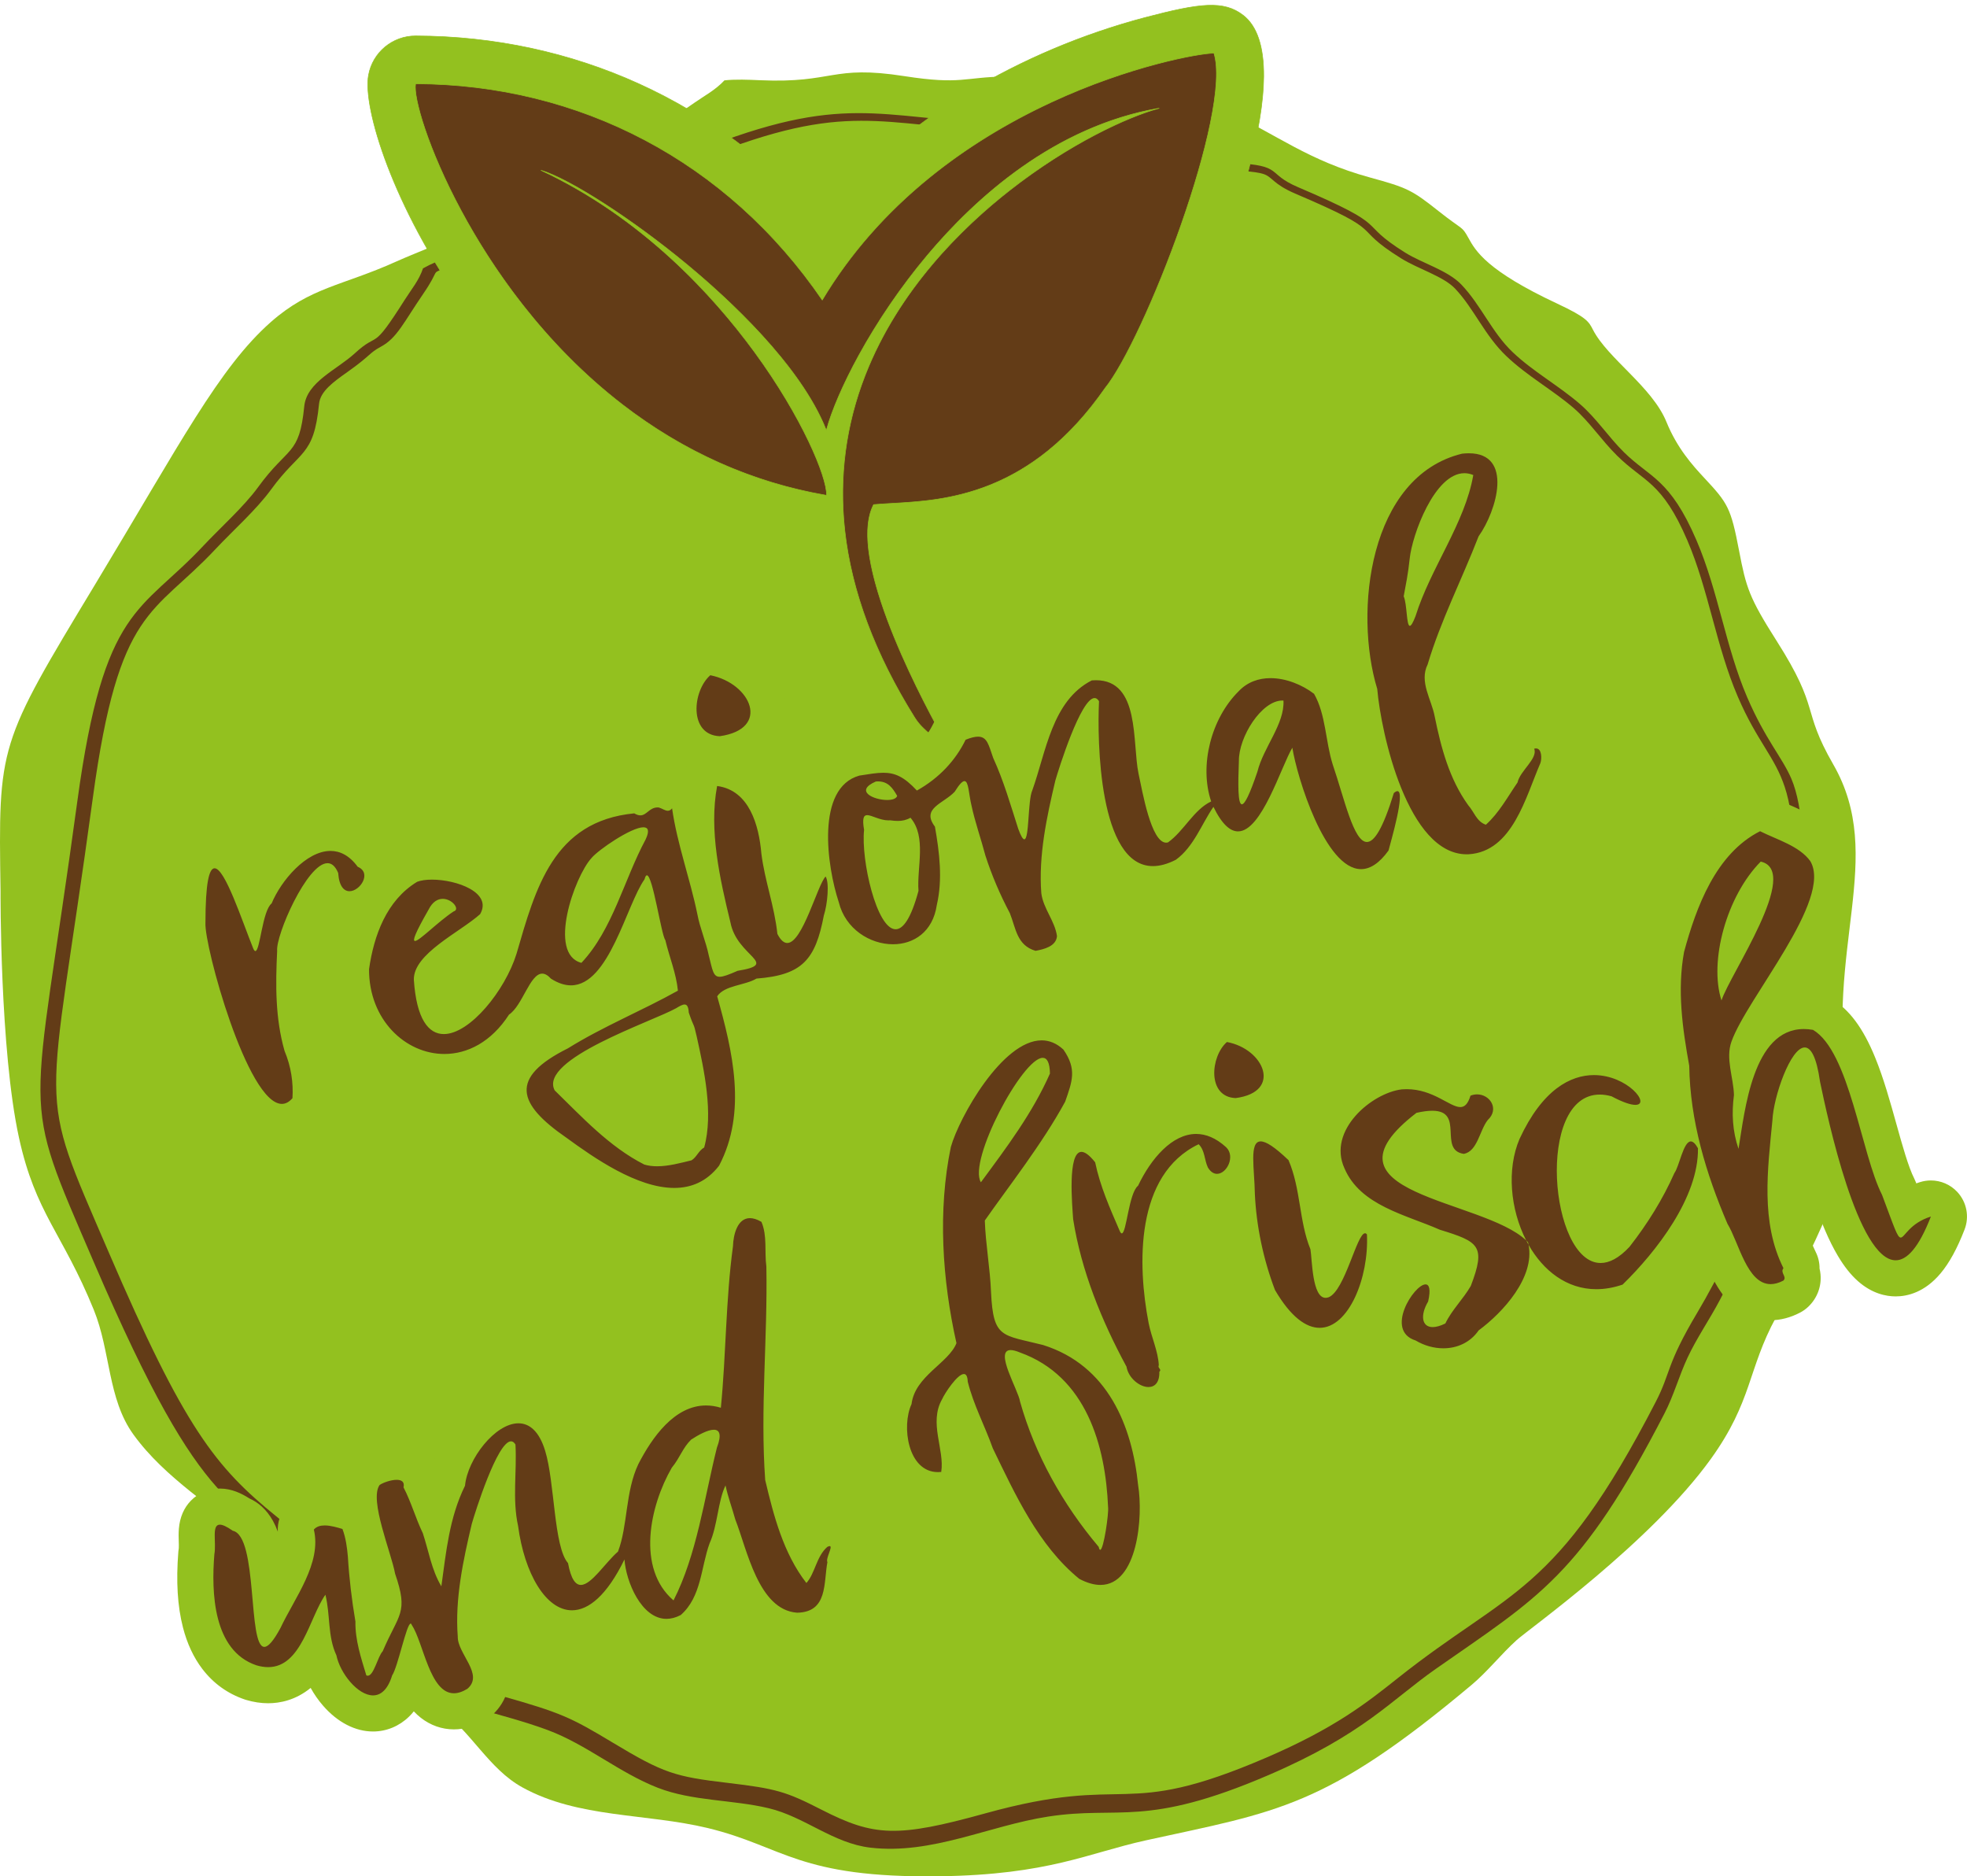
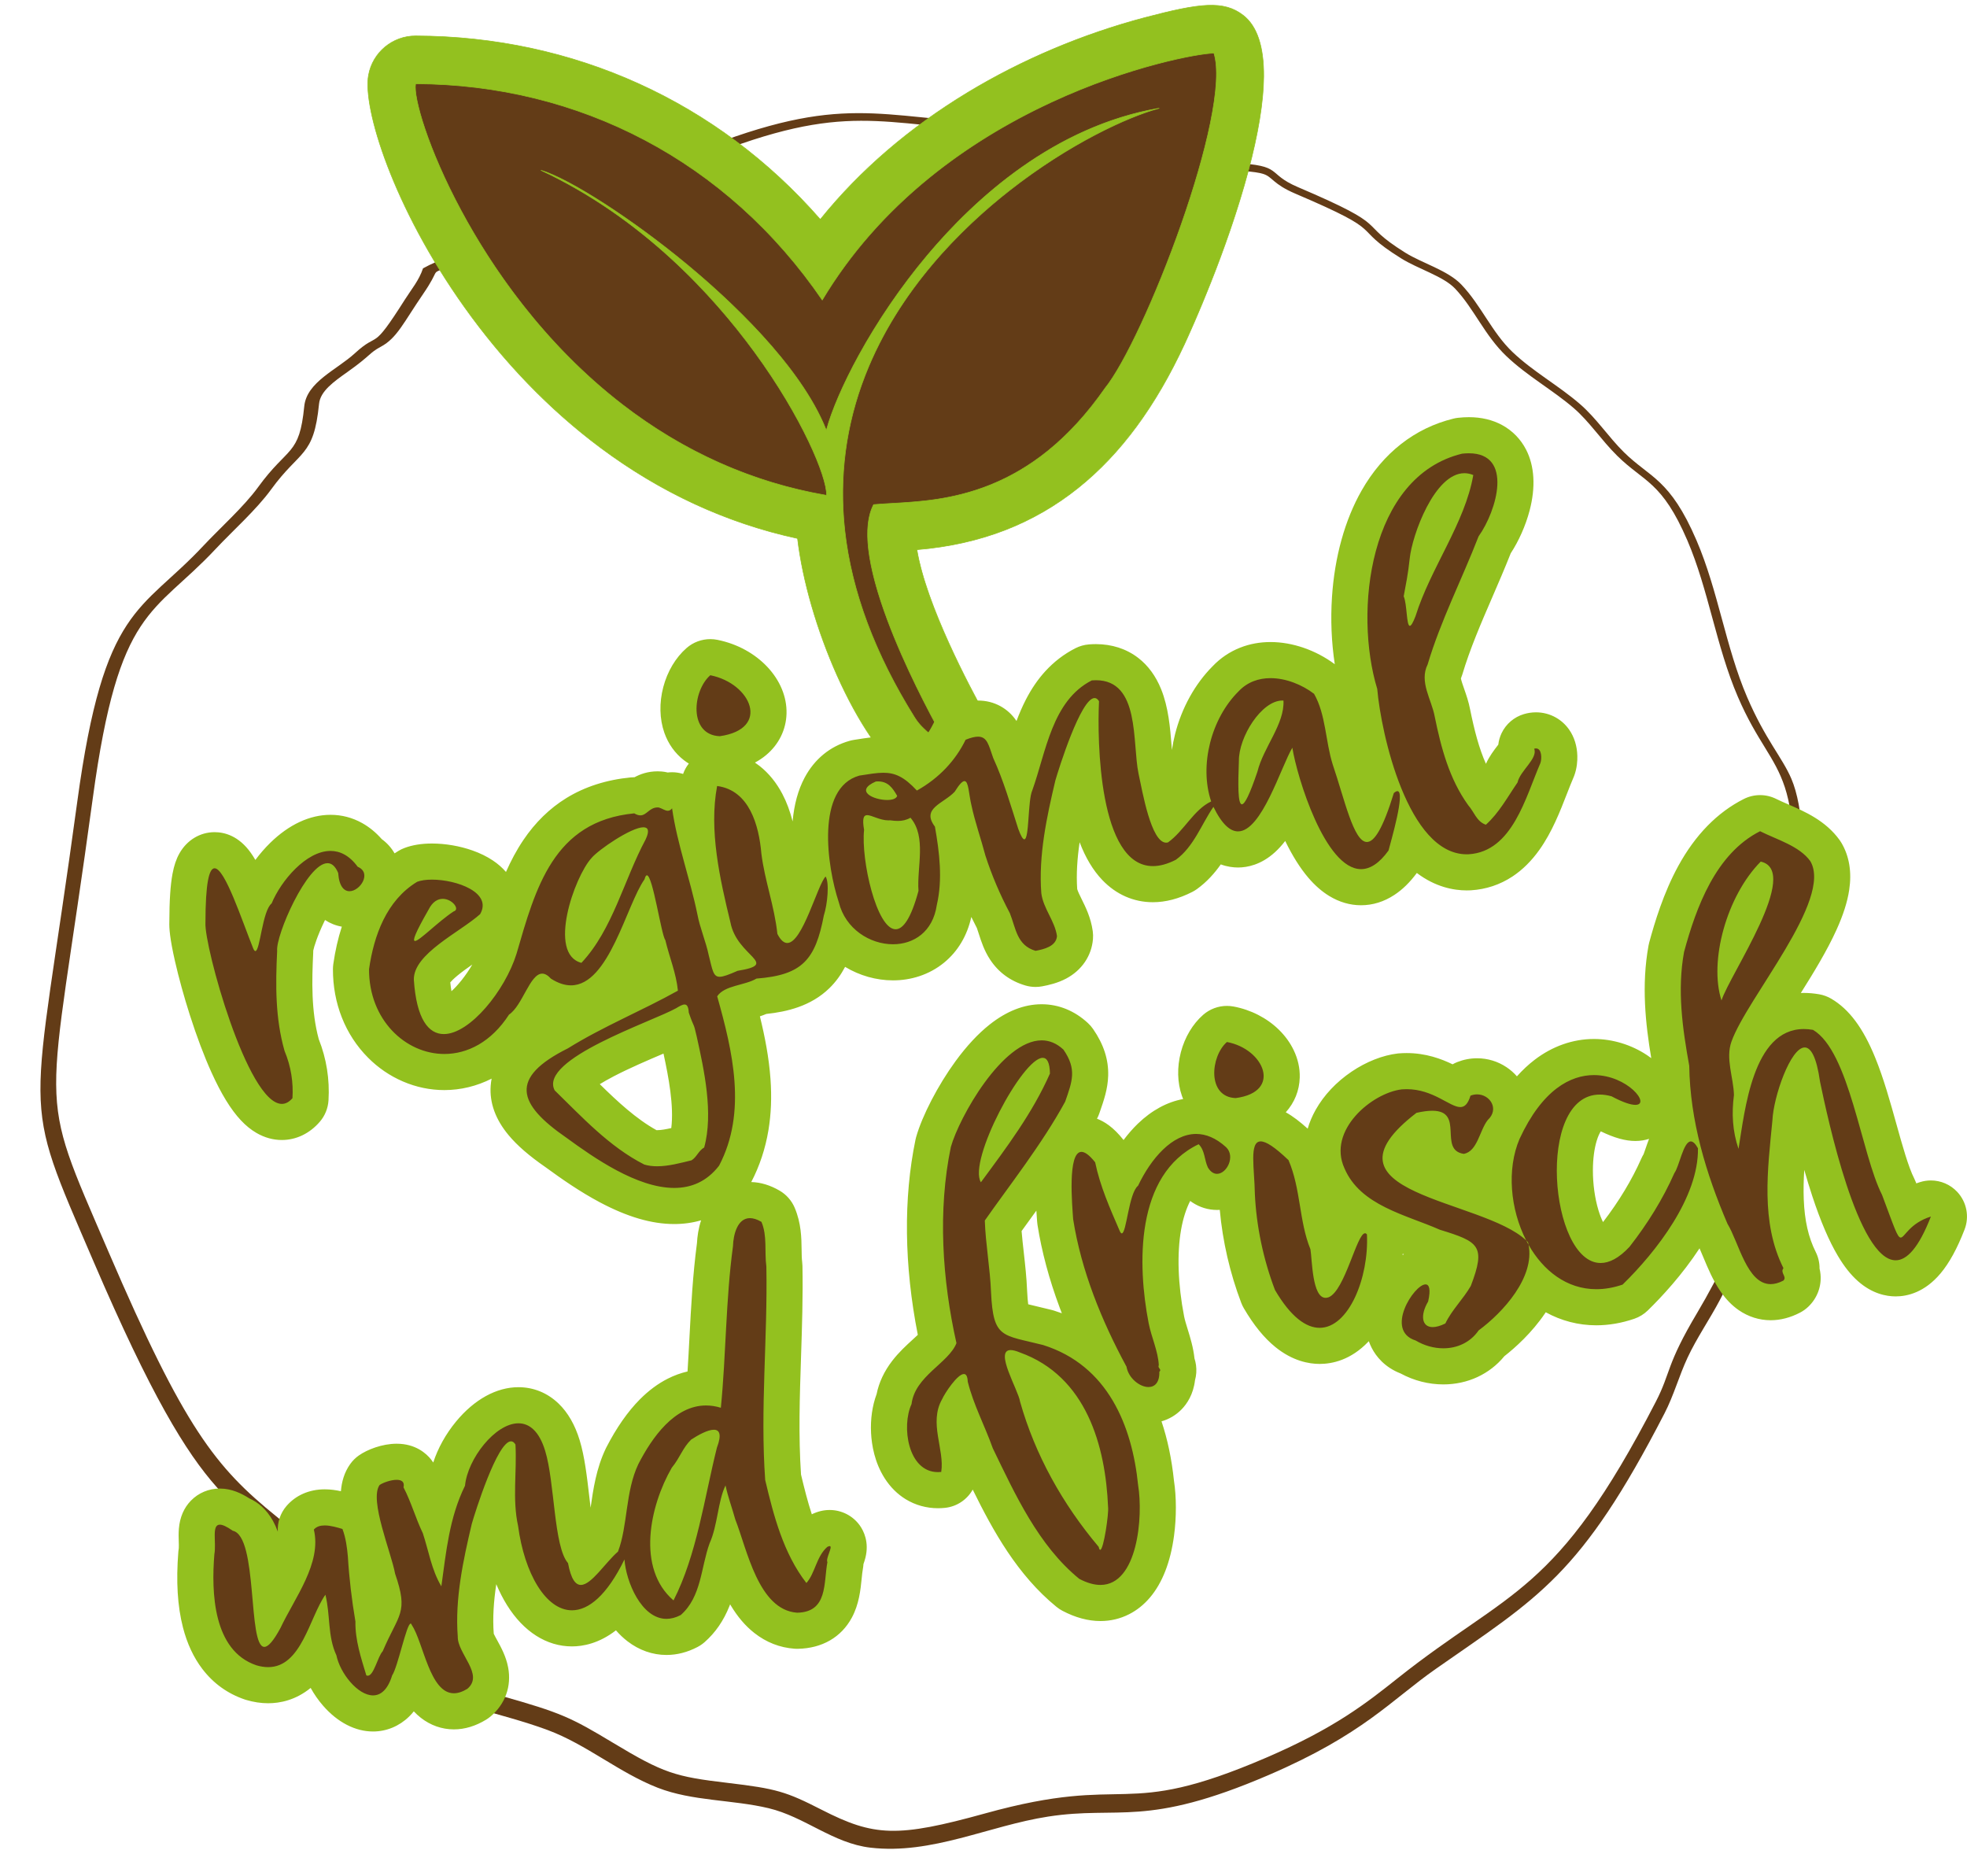
<svg xmlns="http://www.w3.org/2000/svg" fill="#000000" height="3118" preserveAspectRatio="xMidYMid meet" version="1" viewBox="0.0 -8.2 3269.1 3118.0" width="3269.1" zoomAndPan="magnify">
  <defs>
    <clipPath id="a">
      <path d="M 0 112 L 3085 112 L 3085 3109.781 L 0 3109.781 Z M 0 112" />
    </clipPath>
    <clipPath id="b">
      <path d="M 281 685 L 3269.059 685 L 3269.059 2870 L 281 2870 Z M 281 685" />
    </clipPath>
  </defs>
  <g>
    <g clip-path="url(#a)" id="change1_1">
-       <path d="M 1561.762 3109.641 C 1326.09 3112.891 1302.66 3060.09 1176.629 3029.629 C 1073.559 3004.73 961.215 3013.281 868.246 2961.988 C 811.789 2930.852 783.816 2869.52 729.531 2830.559 C 676.246 2792.32 609.633 2767.891 563.559 2724.16 C 511.359 2674.609 477.336 2607.191 422.91 2557.129 C 354.711 2494.41 275.016 2449.328 221.652 2375.461 C 178.855 2316.219 183.887 2237.148 155.844 2168.309 C 103.676 2040.23 59.129 2008.441 31.531 1882.309 C -0.449 1736.129 0.902 1472.23 0.906 1472.34 C -2.699 1228.891 -3.328 1230.301 158.602 962.141 C 299.121 729.441 364.098 602.852 450.031 527.031 C 515.891 468.922 569.293 466.629 657.891 426.691 C 696.965 409.078 750.535 390.602 787.473 368.109 C 864.184 321.41 877.285 345.398 920.797 264.719 C 938.848 231.262 993.531 231.699 1034.109 216.988 C 1088.852 197.148 1060.121 228.16 1154.281 162.422 C 1171.34 150.512 1188.82 141.551 1204 125.32 C 1223.422 123.352 1243.25 124.238 1262.871 125.102 C 1386.719 130.539 1380.711 99.262 1503.199 118.328 C 1597.512 133.012 1601.969 119.941 1670.199 119 C 2064.449 113.57 2073.18 230.879 2276.359 286.59 C 2339.078 303.789 2346.648 307.551 2390.699 342.48 C 2432.109 375.328 2429.012 366.48 2440.41 387.078 C 2452.359 408.68 2470.422 441.309 2588.488 496.551 C 2637 519.238 2640.699 526.488 2647.41 539.66 C 2671.66 587.219 2745.84 634.59 2769.57 692.91 C 2787.16 736.172 2812.621 764.73 2832.602 786.141 C 2871.551 827.879 2876.66 835.43 2890.328 907.078 C 2901.961 968.039 2906.98 984.891 2952.66 1056.699 C 3026.551 1172.898 2992.859 1168.148 3046.82 1262.051 C 3135.82 1416.891 3031.941 1568.57 3071.328 1805.211 C 3074.52 1824.359 3077.27 1840.891 3077.488 1857.078 C 3078.73 1946.84 2986.309 2117.02 2951.52 2181.078 C 2904.441 2267.77 2912.539 2319.879 2843.551 2415.91 C 2743.578 2555.078 2540.852 2698.82 2520.551 2717.281 C 2494.07 2741.359 2472.41 2769.262 2445.852 2791.559 C 2201.488 2996.648 2122.559 3002.051 1904.102 3050.051 C 1808.602 3071.039 1743.102 3107.141 1561.762 3109.641" fill="#93c11f" />
-     </g>
+       </g>
    <g id="change2_1">
      <path d="M 903.5 340.391 C 864.086 357.328 832.137 384 791.75 401.359 C 762.336 414.012 730.93 422.078 703.031 437.738 C 696.316 457.82 684.121 471.969 672.992 489.52 C 615.789 579.719 631.781 540.281 589.641 578.961 C 559.793 606.359 509.684 626.461 505.66 667.02 C 497.426 750.031 479.156 732.16 428.738 801.602 C 405.34 833.828 365.328 869.512 337.898 898.84 C 233.773 1010.16 172.848 997.211 128.539 1323.191 C 53.527 1875.078 30.938 1798.461 155.879 2089.078 C 345.531 2530.211 386.258 2469.578 533.559 2619.602 C 582.223 2669.16 606.926 2741.172 667.637 2778.961 C 741.984 2825.238 828.891 2836.469 910.297 2866.691 C 974.816 2890.648 1028.961 2937.559 1093.23 2962.59 C 1150.75 2984.98 1217.371 2982.238 1277.43 2996.559 C 1337.609 3010.918 1384.359 3054.898 1446.871 3062.148 C 1548.828 3073.969 1643.238 3025.73 1742.078 3010.469 C 1861.039 2992.102 1903.23 3029.66 2108.359 2941.469 C 2265.898 2873.738 2311.809 2817.121 2386.16 2765.129 C 2557.73 2645.172 2627.012 2610.621 2766.461 2340.262 C 2781.859 2310.391 2790.461 2278.301 2804.641 2247.898 C 2820.031 2214.898 2841.25 2184.52 2858.211 2152.32 C 3030.859 1824.469 2981.352 1769.91 2983.238 1647.512 C 2983.602 1624.172 3018.512 1381.961 2977.102 1285.641 C 2961.852 1250.18 2933.93 1220.641 2903.629 1150.16 C 2868.059 1067.441 2855.66 973.738 2819.531 889.699 C 2775.23 786.641 2742.102 785.879 2698.898 743.238 C 2673.121 717.789 2653.281 686.93 2625.699 663.102 C 2590.012 632.262 2548.02 609.352 2513.949 576.949 C 2479.512 544.211 2461.68 499.281 2428.828 464.781 C 2406.23 441.051 2363.551 429.16 2335.672 411.77 C 2250.238 358.469 2319.301 371.879 2157.262 302.809 C 2102.988 279.68 2134.672 266.719 2050.059 262.609 C 1879.129 254.301 1899.148 215.762 1861.441 208.609 C 1828.148 202.301 1790.18 185.371 1756.16 185.949 C 1712 186.699 1670.859 198.039 1626.352 195.09 C 1438.238 182.609 1380.078 146.391 1110.02 262.5 C 1077.922 276.301 1057.051 290.391 1029.109 302.398 C 987.91 320.109 944.012 322.969 903.5 340.391 Z M 916.707 351.18 C 955.289 334.59 999.184 331.68 1041.91 313.309 C 1070.41 301.059 1091.512 286.891 1122.551 273.539 C 1387.359 159.691 1441.57 195.211 1629.461 207.68 C 1675.828 210.762 1717.449 199.328 1760.238 198.602 C 1790.762 198.09 1828.012 214.5 1861.77 220.898 C 1878.98 224.16 1882.949 242.359 1927.879 256.969 C 1991.699 277.73 2071.02 271.91 2099.398 280.801 C 2115.141 285.719 2114.891 297.43 2153.148 313.738 C 2312.488 381.648 2239.621 365.578 2328.648 421.129 C 2356.988 438.801 2398.738 450.828 2418.199 471.27 C 2449.699 504.34 2467.328 549.148 2503.641 583.672 C 2538.73 617.039 2580.941 640.102 2615.621 670.078 C 2641.738 692.641 2661.32 723.09 2687.762 749.191 C 2732.449 793.309 2762.012 791.359 2804.32 889.781 C 2839.57 971.781 2852.18 1065.762 2888.141 1149.391 C 2952.488 1299.07 3005.52 1248.262 2968.711 1608.789 C 2956.41 1729.25 3003.078 1768.359 2922.379 1967.148 C 2897.57 2028.262 2855.922 2114.262 2821.078 2172.68 C 2768.48 2260.871 2777.41 2271.691 2751.91 2321.121 C 2585.711 2643.34 2510.02 2631.922 2322.871 2780.59 C 2271.52 2821.371 2218.43 2863.551 2104.25 2912.641 C 1859.871 3017.699 1881.211 2937.559 1637.52 3005.141 C 1491.051 3045.75 1452.672 3043.621 1365.641 2999.18 C 1306.398 2968.93 1290.371 2964.07 1209.699 2954.531 C 1122.281 2944.199 1103.172 2938.672 1018.559 2887.691 C 948.094 2845.23 931.293 2837.738 835.52 2810.578 C 673.637 2764.68 656.395 2740 605.621 2664.078 C 573.578 2616.172 557.082 2591 459.027 2511.461 C 358.359 2429.809 306.508 2365.48 180.309 2071.941 C 57.789 1786.969 79.648 1866.691 154.289 1317.57 C 197.574 999.09 254.293 1015.34 358.57 903.852 C 386.031 874.5 426.023 838.949 450.441 805.328 C 498.949 738.52 521.406 752.02 530.242 662.941 C 532.332 641.879 554.328 626.301 577.613 609.82 C 616.91 582 612.867 578.75 633.18 567.82 C 659.84 553.469 670.629 527.898 702.988 480.66 C 732.68 437.32 714.922 447.789 738.508 437.648 C 759.578 428.59 782.902 421.59 805.324 411.949 C 846.934 394.059 878.961 367.398 916.707 351.18" fill="#633c17" />
    </g>
    <g id="change2_2">
      <path d="M 1531.828 1252.672 C 1442.52 1183.77 1370.781 974.59 1362.301 853.281 C 854.699 763.031 635.715 211.441 651.578 123.91 C 655.012 104.949 671.551 91.18 690.816 91.25 C 959.277 92.129 1200.488 210.48 1364.699 420.461 C 1457.52 289.309 1587.23 191.988 1731.27 125.25 C 1806.441 90.422 1947.672 41.309 2016.922 40.328 C 2111.262 38.988 2031.59 289.738 2000.52 378.41 C 1948.84 525.879 1886.031 675.691 1766.031 772.379 C 1677.949 843.34 1592.828 861.82 1482.23 868.109 C 1474.012 951.98 1559.281 1120.93 1600.121 1194.648 C 1624.18 1238.078 1570.512 1282.512 1531.828 1252.672" fill="#633c17" />
    </g>
    <g id="change1_2">
      <path d="M 2066.051 17.141 C 2033.488 -7.98 1993.379 -2.879 1902.73 21.051 C 1700.5 74.441 1498.75 188.281 1363.301 356.422 C 1192.648 161.172 953.883 52.359 690.949 51.5 C 652.414 51.371 619.34 78.898 612.469 116.82 C 592.414 227.488 820.535 777.66 1325.52 886.551 C 1342.219 1028.27 1423.211 1219.078 1507.551 1284.141 C 1580.578 1340.488 1679.59 1256.078 1634.891 1175.391 C 1595.461 1104.219 1536.941 985.531 1523.879 905.219 C 1738.148 887.648 1875.879 763.141 1968.648 563.512 C 2021.41 449.969 2165.52 93.879 2066.051 17.141 Z M 2017.48 80.07 C 2048.449 178.102 1901.621 556.879 1836.379 637.109 C 1696.66 837.629 1534.531 822.621 1451.91 830.359 C 1408.219 914.422 1520.121 1132.27 1565.352 1213.91 C 1568.41 1219.43 1561.02 1224.988 1556.109 1221.199 C 1537.93 1205.051 1529 1198.301 1520.059 1184.012 C 1148.371 589.781 1746.281 220.68 1926.629 171.609 C 1605.07 227.27 1404.18 590.16 1373.359 706.988 C 1301.512 523.219 987.66 301.539 898.961 274.711 C 1211.309 420.711 1375.672 754.789 1373.73 814.93 C 1239.309 791.859 1126.738 735.32 1034.309 664.02 C 785.984 472.441 682.867 174.16 690.688 130.988 C 962.84 131.891 1208.66 259.422 1366.59 490.32 C 1564.629 159.281 1968.629 80.762 2017.48 80.07" fill="#93c11f" />
    </g>
    <g id="change1_3">
      <path d="M 1926.551 171.121 L 1926.762 172.102 C 1874.25 186.379 1777.648 230.711 1678.211 308.602 C 1599.43 370.309 1493.922 473.512 1438.641 614.719 C 1406.148 697.738 1394.672 784.801 1404.539 873.488 C 1415.75 974.281 1454.762 1078.672 1520.48 1183.75 C 1528.09 1195.898 1535.539 1202.449 1549.078 1214.34 C 1551.359 1216.34 1553.801 1218.48 1556.441 1220.82 C 1558.891 1222.711 1561.91 1221.961 1563.66 1220.449 C 1565.211 1219.109 1566.359 1216.762 1564.91 1214.148 C 1543.5 1175.512 1503.328 1099.309 1474.82 1023.219 C 1440.43 931.441 1432.57 866.48 1451.461 830.129 L 1451.59 829.891 L 1451.859 829.859 C 1461.102 829 1471.441 828.41 1482.398 827.789 C 1527.57 825.219 1583.789 822.031 1645.691 797.148 C 1679.359 783.621 1711.359 764.738 1740.781 741.031 C 1774.941 713.52 1806.961 678.461 1835.969 636.828 C 1867.898 597.559 1921.121 483.289 1962.539 365.102 C 1984.379 302.77 2001.121 244.672 2010.941 197.078 C 2022.148 142.738 2024.23 103.551 2017.121 80.578 C 1991.5 81.129 1877.422 101.891 1748.191 161.77 C 1673.219 196.5 1604.949 238.648 1545.281 287.039 C 1472.449 346.109 1412.469 414.59 1367.012 490.57 L 1366.609 491.238 L 1366.172 490.602 C 1327.191 433.609 1282.148 382.02 1232.289 337.262 C 1183.172 293.172 1128.988 255.352 1071.238 224.852 C 1013.789 194.5 952.398 171.18 888.781 155.531 C 824.977 139.828 758.473 131.75 691.109 131.5 C 687.52 153.98 711.672 238.871 766.883 341.609 C 815.234 431.59 900.934 560.488 1034.621 663.621 C 1136.891 742.52 1250.809 793.23 1373.25 814.34 C 1373.672 783.852 1332.719 685.27 1253.801 577.309 C 1184.809 482.941 1067.211 353.898 898.75 275.16 L 899.105 274.23 C 947.551 288.879 1052.32 356.539 1142.801 431.609 C 1210.73 487.969 1330.711 598.27 1373.262 705.391 C 1381.988 673.18 1401.57 628.199 1427.148 581.629 C 1458.852 523.941 1498.078 466.672 1540.59 416.039 C 1620.41 320.969 1752.16 201.301 1926.551 171.121 Z M 1559.691 1222.941 C 1558.391 1222.941 1557.039 1222.551 1555.801 1221.59 C 1553.141 1219.23 1550.699 1217.09 1548.422 1215.09 C 1534.809 1203.141 1527.32 1196.559 1519.641 1184.281 C 1453.828 1079.07 1414.77 974.539 1403.539 873.602 C 1393.66 784.75 1405.16 697.531 1437.711 614.352 C 1493.07 472.941 1598.719 369.602 1677.602 307.809 C 1771.48 234.27 1862.859 190.609 1917.078 173.871 C 1747.77 206.66 1619.59 323.5 1541.352 416.68 C 1498.879 467.27 1459.699 524.469 1428.031 582.121 C 1402.102 629.32 1382.34 674.879 1373.84 707.109 L 1373.449 708.602 L 1372.891 707.172 C 1330.922 599.809 1210.309 488.922 1142.16 432.379 C 1056.559 361.359 958.203 296.988 906.969 277.949 C 1071.449 357.078 1186.621 483.719 1254.609 576.719 C 1300.422 639.398 1328.91 692.199 1344.738 725.469 C 1363.73 765.359 1374.75 798.809 1374.23 814.941 L 1374.211 815.52 L 1373.648 815.422 C 1250.828 794.34 1136.559 743.539 1034.012 664.41 C 900.184 561.172 814.402 432.148 766.004 342.09 C 710.34 238.512 686.215 152.891 690.195 130.898 L 690.27 130.488 L 690.691 130.488 C 758.277 130.719 825.004 138.809 889.023 154.559 C 952.719 170.23 1014.18 193.578 1071.711 223.961 C 1129.531 254.5 1183.781 292.371 1232.961 336.52 C 1282.691 381.16 1327.629 432.59 1366.559 489.391 C 1412.031 413.57 1471.941 345.238 1544.648 286.27 C 1604.379 237.828 1672.719 195.629 1747.77 160.859 C 1819.078 127.82 1882.359 108.129 1922.891 97.43 C 1968.309 85.441 2003.762 79.77 2017.48 79.57 L 2017.852 79.57 L 2017.961 79.922 C 2025.25 103.012 2023.219 142.488 2011.91 197.281 C 2002.09 244.91 1985.34 303.051 1963.48 365.43 C 1922.031 483.719 1868.738 598.109 1836.77 637.43 C 1807.73 679.102 1775.641 714.23 1741.41 741.809 C 1711.91 765.578 1679.828 784.512 1646.059 798.078 C 1584.02 823.02 1525.309 826.352 1482.449 828.781 C 1471.621 829.398 1461.379 829.98 1452.23 830.828 C 1433.629 866.969 1441.551 931.57 1475.75 1022.859 C 1504.238 1098.898 1544.391 1175.051 1565.789 1213.672 C 1567.219 1216.25 1566.641 1219.211 1564.32 1221.199 C 1563.129 1222.219 1561.461 1222.941 1559.691 1222.941 Z M 690.684 52 C 652.441 52 619.781 79.262 612.961 116.91 C 603.184 170.859 653.191 334.73 772.512 502.059 C 838.145 594.109 914.195 672.648 998.543 735.5 C 1098.82 810.23 1208.871 860.879 1325.621 886.059 L 1325.969 886.129 L 1326.012 886.488 C 1334.211 956.07 1358.129 1038.949 1391.629 1113.891 C 1426.91 1192.82 1468.191 1253.141 1507.852 1283.738 C 1524.91 1296.898 1544.551 1303.129 1564.66 1301.762 C 1582.852 1300.512 1600.82 1292.988 1615.281 1280.57 C 1629.648 1268.219 1639.73 1251.711 1643.672 1234.078 C 1648.02 1214.578 1644.828 1194.359 1634.449 1175.629 C 1612.172 1135.41 1538.309 997.059 1523.379 905.301 L 1523.301 904.77 L 1523.84 904.719 C 1576.359 900.422 1625.719 889.422 1670.539 872.02 C 1714.07 855.141 1754.77 831.66 1791.52 802.25 C 1861.84 745.961 1919.629 667.801 1968.191 563.301 C 1979.602 538.75 2038.328 409.52 2073.949 276.391 C 2090.73 213.699 2099.398 160.711 2099.711 118.91 C 2100.09 69.32 2088.66 35.211 2065.738 17.531 C 2033.77 -7.141 1995.27 -2.859 1902.859 21.531 C 1799.641 48.789 1697.762 91.871 1608.23 146.129 C 1511.129 204.98 1428.859 275.828 1363.691 356.73 L 1363.32 357.191 L 1362.93 356.75 C 1191.91 161.09 953.266 52.859 690.945 52 C 690.859 52 690.77 52 690.684 52 Z M 1559.211 1302.941 C 1540.789 1302.941 1522.93 1296.641 1507.238 1284.539 C 1467.449 1253.84 1426.07 1193.379 1390.711 1114.289 C 1357.238 1039.398 1333.309 956.559 1325.059 886.961 C 1208.301 861.73 1098.238 811.051 997.945 736.309 C 913.512 673.391 837.391 594.77 771.695 502.641 C 652.215 335.078 602.168 170.859 611.977 116.73 C 618.883 78.602 651.965 51 690.684 51 C 690.773 51 690.859 51 690.949 51 C 953.352 51.859 1192.109 160.059 1363.289 355.641 C 1428.469 274.84 1510.699 204.07 1607.711 145.281 C 1697.32 90.969 1799.289 47.84 1902.602 20.57 C 1995.359 -3.922 2034.051 -8.18 2066.352 16.738 C 2089.531 34.621 2101.09 69 2100.711 118.922 C 2100.398 160.801 2091.719 213.871 2074.922 276.648 C 2039.27 409.852 1980.52 539.16 1969.102 563.719 C 1920.469 668.371 1862.59 746.641 1792.141 803.031 C 1755.309 832.512 1714.52 856.039 1670.91 872.961 C 1626.148 890.32 1576.879 901.328 1524.461 905.672 C 1539.559 997.27 1613.109 1135.039 1635.32 1175.141 C 1645.82 1194.102 1649.051 1214.551 1644.641 1234.301 C 1640.66 1252.141 1630.469 1268.84 1615.93 1281.328 C 1601.309 1293.891 1583.129 1301.5 1564.73 1302.75 C 1562.891 1302.879 1561.039 1302.941 1559.211 1302.941" fill="#93c11f" />
    </g>
    <g id="change2_3">
-       <path d="M 1196.23 1245.172 C 1195.82 1245.172 1195.41 1245.172 1195.012 1245.148 C 1165.461 1243.941 1142.078 1226.898 1132.461 1199.578 C 1126.379 1182.301 1126 1161.539 1131.371 1141.141 C 1136.719 1120.852 1147.16 1103.129 1160.77 1091.25 C 1166.289 1086.441 1173.309 1083.859 1180.5 1083.859 C 1182.449 1083.859 1184.422 1084.051 1186.371 1084.441 C 1210.699 1089.289 1233.262 1100.82 1249.891 1116.891 C 1268.09 1134.48 1277.781 1155.781 1277.191 1176.859 C 1276.82 1190.309 1270.16 1234.988 1200.449 1244.879 C 1199.051 1245.078 1197.641 1245.172 1196.23 1245.172 Z M 2053.578 1846.531 C 2053.172 1846.531 2052.762 1846.52 2052.359 1846.5 C 2024.16 1845.352 2001.84 1829.078 1992.66 1802.98 C 1980.75 1769.121 1992.48 1724.211 2019.379 1700.73 C 2024.891 1695.922 2031.922 1693.34 2039.109 1693.34 C 2040.93 1693.34 2042.75 1693.5 2044.57 1693.84 C 2093.621 1702.922 2131.211 1741.441 2130.141 1781.531 C 2129.68 1798.859 2121.871 1814.762 2108.172 1826.281 C 2095.66 1836.789 2078.602 1843.52 2057.461 1846.281 C 2056.172 1846.449 2054.879 1846.531 2053.578 1846.531 Z M 468.438 1856.18 C 452.281 1856.18 436.734 1848.359 422.234 1832.93 C 389.902 1798.539 361.934 1725.141 344.168 1669.621 C 327.066 1616.18 310.516 1549.77 311.441 1524.551 C 311.492 1490.91 313.039 1466.359 316.16 1449.512 C 318.102 1439.039 320.68 1431.18 324.273 1424.77 C 331.441 1411.969 343.238 1404.641 356.641 1404.641 C 382.629 1404.641 396.887 1430.57 408.211 1454.871 C 412.336 1463.73 416.535 1473.68 420.672 1483.988 C 422.312 1481.129 424.105 1478.5 426.102 1476.102 C 444.926 1435.148 492.293 1375.809 549.328 1375.809 C 566.906 1375.809 591.965 1381.711 614.289 1408.762 C 630.66 1419.191 638.52 1437.16 634.582 1456.641 C 629.445 1482.059 605.34 1502.75 580.852 1502.75 C 566.312 1502.75 552.961 1495.691 544.219 1483.391 C 541.07 1478.949 538.535 1473.949 536.602 1468.309 C 530.32 1476.59 522.188 1489.289 513.008 1507.93 C 497.887 1538.629 490.898 1563.352 490.539 1569.672 C 490.629 1570.879 490.645 1572.09 490.586 1573.301 C 488.16 1623.512 487 1676.801 501.27 1728.172 C 512.926 1756.91 517.887 1787.281 516.016 1818.48 C 515.621 1825.051 513.078 1831.309 508.773 1836.289 C 494.574 1852.73 479.004 1856.18 468.438 1856.18 Z M 1465.379 1384.109 C 1465.238 1402.41 1468.531 1428.191 1474.27 1452.199 C 1478.84 1471.34 1483.75 1484.809 1487.871 1493.781 C 1490.32 1487.891 1493.18 1479.828 1496.289 1468.871 C 1495.809 1456.48 1496.73 1443.891 1497.621 1431.672 C 1498.859 1414.77 1500.051 1398.5 1497.41 1385.809 C 1495.699 1385.922 1493.969 1385.969 1492.219 1385.969 C 1487.93 1385.969 1483.488 1385.68 1478.129 1385.02 C 1477.629 1385.031 1477.141 1385.039 1476.641 1385.039 C 1472.719 1385.039 1468.949 1384.68 1465.379 1384.109 Z M 1022.672 1423.238 C 1013.66 1429.77 1007.762 1434.91 1006.141 1436.789 C 1005.789 1437.211 1005.48 1437.57 1005.121 1437.969 C 998.23 1445.512 986.426 1467.711 978.121 1494.02 C 972.941 1510.422 969.883 1526.059 969.211 1538.66 C 985.844 1512.059 998.57 1481.27 1011.809 1449.25 C 1015.359 1440.641 1018.961 1431.941 1022.672 1423.238 Z M 1081.641 1898.82 C 1084.691 1899.5 1088.199 1899.84 1092.109 1899.84 C 1105.09 1899.84 1120 1896.25 1134.5 1892.68 C 1134.762 1892.34 1135.012 1892 1135.238 1891.699 C 1137.34 1888.898 1139.988 1885.359 1143.5 1881.809 C 1153.43 1832.551 1139.129 1768.059 1128.512 1720.191 C 1125.809 1708.441 1125.5 1707.75 1124.75 1706.078 C 1124.102 1704.641 1123.422 1703.09 1122.629 1701.18 C 1113.648 1705.301 1102.719 1709.961 1090.23 1715.289 C 1061.711 1727.449 1026.211 1742.59 996.879 1758.68 C 967.57 1774.77 956.051 1785.512 951.629 1790.891 C 955.141 1794.352 958.641 1797.82 962.078 1801.219 C 998.949 1837.738 1037.059 1875.488 1081.641 1898.82 Z M 1120.512 1995.828 C 1088.07 1995.828 1052.199 1985.141 1010.871 1963.148 C 979.328 1946.371 950.59 1926.27 924.227 1907.031 C 885.746 1880.441 842.164 1844.078 845.402 1798.281 C 848.574 1753.461 894.379 1725.148 929.215 1707.648 C 964.078 1686.078 1000.879 1668.02 1036.488 1650.551 C 1055.379 1641.281 1074.75 1631.77 1093.559 1621.852 C 1091.379 1612.391 1088.488 1602.789 1085.488 1592.859 C 1082.762 1583.82 1079.949 1574.512 1077.488 1564.719 C 1074.32 1557.719 1071.789 1547.559 1067.809 1529.199 C 1056.809 1555.141 1044.352 1583.559 1028.941 1606.77 C 1005.852 1641.539 978.914 1659.18 948.875 1659.191 C 948.867 1659.191 948.859 1659.191 948.852 1659.191 C 934.105 1659.191 919.129 1654.828 904.262 1646.23 C 902.176 1649.77 900.039 1653.641 898.305 1656.781 C 890.309 1671.27 881.371 1687.449 868.223 1698.539 C 852.059 1722.281 832.684 1740.789 810.578 1753.59 C 788.406 1766.441 763.516 1773.23 738.59 1773.23 C 699.398 1773.238 661.875 1757.238 632.934 1728.191 C 600.762 1695.91 583.148 1651.172 583.336 1602.23 C 583.34 1600.84 583.441 1599.461 583.637 1598.09 C 595.035 1518.469 626.703 1462.398 677.758 1431.441 C 679.305 1430.5 680.934 1429.711 682.621 1429.059 C 692.293 1425.371 704.152 1423.5 717.871 1423.5 C 745.68 1423.5 803.844 1433.18 824.949 1469.809 C 834.914 1487.109 834.527 1507.559 823.887 1525.91 C 822.301 1528.648 820.289 1531.121 817.934 1533.23 C 806.805 1543.18 792.84 1552.77 778.051 1562.93 C 761.398 1574.371 744.18 1586.199 731.922 1598.039 C 719.379 1610.16 717.895 1616.719 717.805 1618.859 C 720.137 1652.602 726.734 1667.91 730.48 1674.051 C 734.203 1680.16 736.344 1680.16 737.617 1680.16 C 744.203 1680.16 761.5 1673.102 784.547 1646.629 C 804.652 1623.551 821.516 1594.219 829.695 1568.129 L 831.727 1561.141 C 847.594 1506.48 864 1449.969 894.703 1404.461 C 931.516 1349.898 982.723 1320.148 1051.25 1313.512 C 1052.211 1313.422 1053.18 1313.371 1054.141 1313.371 C 1056.711 1313.371 1059.262 1313.699 1061.73 1314.352 C 1068.262 1309.531 1078.422 1303.531 1093 1303.531 C 1094.379 1303.531 1095.789 1303.59 1097.191 1303.699 C 1099.199 1303.859 1101.191 1304.23 1103.129 1304.789 C 1104.879 1305.289 1106.5 1305.859 1107.98 1306.441 C 1110.879 1305.52 1113.922 1305.051 1117 1305.051 C 1119.648 1305.051 1122.34 1305.398 1124.98 1306.129 C 1136.488 1309.309 1145.02 1319.02 1146.699 1330.84 C 1149.398 1349.871 1153.539 1368.801 1158.391 1388.059 C 1155.762 1355.578 1156.441 1323.621 1162.371 1292.34 C 1165.078 1278.02 1177.609 1267.922 1191.809 1267.922 C 1193.109 1267.922 1194.422 1268.012 1195.73 1268.18 C 1228.762 1272.5 1285.539 1296.289 1295.199 1406.949 C 1297.699 1426.809 1302.43 1446.238 1307.441 1466.789 C 1310.172 1477.98 1312.949 1489.359 1315.398 1501.031 C 1318.969 1492.879 1322.461 1484.23 1325.871 1475.781 C 1335.781 1451.191 1341.5 1437.551 1349.469 1428.648 C 1348.398 1420.609 1347.578 1412.648 1347.039 1404.961 C 1343.969 1360.68 1349.57 1324.77 1363.699 1298.238 C 1376.27 1274.621 1395.82 1258.531 1420.23 1251.719 C 1421.359 1251.398 1422.52 1251.148 1423.68 1250.969 L 1429.031 1250.141 C 1443.41 1247.871 1455.828 1245.922 1468.09 1245.922 C 1490.359 1245.922 1508.68 1252.422 1527.469 1267.648 C 1549.32 1251.781 1566.238 1231.738 1577.891 1207.871 C 1581.172 1201.172 1586.82 1195.93 1593.75 1193.172 C 1606.148 1188.23 1616.23 1185.93 1625.461 1185.93 C 1641.441 1185.93 1655.211 1193.141 1664.238 1206.238 C 1669.871 1214.41 1672.941 1223.578 1676.191 1233.281 C 1676.941 1235.5 1677.699 1237.789 1678.512 1240.102 C 1684.031 1252.23 1688.949 1264.48 1693.48 1276.75 C 1695.801 1269.328 1698.07 1261.609 1700.398 1253.66 C 1708.852 1224.949 1717.57 1195.27 1731.719 1167.93 C 1749.219 1134.121 1771.859 1110.5 1800.941 1095.699 C 1804.43 1093.93 1808.23 1092.859 1812.129 1092.539 C 1815.281 1092.289 1818.398 1092.16 1821.43 1092.16 C 1847.789 1092.16 1883.141 1101.871 1901.891 1148.121 C 1912.469 1174.238 1914.988 1205.488 1917.219 1233.059 C 1918.379 1247.449 1919.469 1261.051 1921.531 1271.031 C 1922.289 1274.512 1923.121 1278.551 1924.078 1283.211 C 1926.988 1297.371 1930.969 1316.762 1936 1334.102 C 1937.93 1340.762 1939.719 1346.078 1941.32 1350.32 C 1943.93 1347.328 1946.57 1344.191 1949.25 1341.012 C 1957.82 1330.82 1967.121 1319.762 1978.531 1310.34 C 1966 1244.578 1988.711 1167.852 2036.852 1119.84 C 2056.121 1099.461 2081.941 1088.699 2111.559 1088.699 C 2142.352 1088.699 2175.359 1100.441 2202.148 1120.898 C 2205.34 1123.328 2208.012 1126.379 2210 1129.871 C 2224.691 1155.609 2229.551 1183.5 2234.262 1210.461 C 2236.898 1225.59 2239.391 1239.891 2243.488 1252.961 C 2248.078 1266.422 2252.422 1280.629 2256.621 1294.371 C 2261.988 1311.961 2267.059 1328.578 2272.191 1342.219 C 2272.359 1342.68 2272.531 1343.121 2272.699 1343.559 C 2276.75 1334.07 2281.828 1320.41 2287.84 1300.828 C 2288.922 1297.309 2290.641 1294.039 2292.891 1291.172 C 2274.5 1239.012 2263.02 1181.301 2259.32 1142.34 C 2245.602 1095.82 2240.051 1040.309 2243.691 985.602 C 2247.84 923.27 2263.5 866.66 2288.98 821.891 C 2320.398 766.68 2366.648 730.262 2422.75 716.559 C 2423.98 716.262 2425.238 716.031 2426.512 715.891 C 2431.57 715.32 2436.52 715.031 2441.211 715.031 C 2483.898 715.031 2502.41 738.629 2509.648 752.699 C 2532.602 797.32 2506.891 863.441 2484.031 897.27 C 2474.07 922.68 2463.219 947.762 2452.719 972.051 C 2433.219 1017.109 2414.801 1059.68 2401.441 1104.52 C 2400.949 1106.172 2400.309 1107.77 2399.551 1109.309 C 2395.391 1117.672 2398.961 1128.941 2405.141 1146.641 C 2408.441 1156.078 2411.852 1165.852 2413.828 1176.391 C 2424.898 1230.801 2437.672 1274.648 2463.762 1311.32 C 2465.609 1313.512 2467.281 1315.73 2468.789 1317.879 C 2474.309 1310.32 2479.602 1302.129 2485.051 1293.719 C 2488.16 1288.91 2491.352 1283.98 2494.641 1279.09 C 2498.711 1267.219 2506.262 1257.41 2513.039 1248.602 C 2515.191 1245.809 2518.148 1241.969 2519.922 1239.238 C 2519.32 1233.73 2520.25 1228.09 2522.699 1222.988 C 2526.371 1215.359 2533.078 1209.641 2541.191 1207.23 C 2545.051 1206.078 2548.961 1205.5 2552.809 1205.5 C 2565.102 1205.5 2576.23 1211.328 2583.34 1221.512 C 2595.148 1238.43 2591.719 1260.75 2588.25 1270.191 C 2588.051 1270.75 2587.828 1271.301 2587.59 1271.84 C 2583.91 1280.301 2580.191 1289.84 2576.262 1299.941 C 2565.309 1328.059 2552.891 1359.941 2534.211 1386.309 C 2509.969 1420.52 2479.262 1439.02 2442.93 1441.281 C 2442.781 1441.289 2442.629 1441.301 2442.48 1441.309 C 2440.879 1441.379 2439.262 1441.422 2437.66 1441.422 C 2406.102 1441.422 2377.211 1427.172 2351.82 1399.07 C 2348.879 1395.82 2345.988 1392.379 2343.141 1388.75 C 2341.809 1393.852 2340.371 1399.219 2338.82 1404.879 C 2337.922 1408.16 2337.148 1411 2336.762 1412.531 C 2335.828 1416.18 2334.23 1419.609 2332.031 1422.66 C 2311.289 1451.461 2287.738 1466.07 2262.039 1466.078 C 2262.031 1466.078 2262.02 1466.078 2262.02 1466.078 C 2238.969 1466.078 2217.18 1454.238 2197.25 1430.898 C 2183.578 1414.898 2170.422 1393.02 2158.109 1365.871 C 2151.77 1351.879 2145.898 1336.949 2140.691 1322.129 C 2120.199 1365.262 2095.328 1403.34 2057.602 1403.352 C 2057.602 1403.352 2057.59 1403.352 2057.578 1403.352 C 2047.949 1403.352 2033.648 1400.559 2019.07 1387.609 C 2007.41 1407.91 1993.469 1429.18 1971.789 1444.84 C 1970.551 1445.738 1969.238 1446.539 1967.871 1447.23 C 1949.93 1456.398 1932.512 1461.039 1916.102 1461.039 C 1892.5 1461.039 1870.891 1451.449 1853.59 1433.309 C 1827.422 1405.871 1809.871 1357.238 1801.422 1288.77 C 1799.84 1275.91 1798.672 1263.238 1797.82 1251.109 C 1790.5 1271.711 1784.898 1289.852 1782.988 1296.398 C 1768.691 1356.859 1756.25 1415.859 1760.469 1472.969 C 1761.691 1480.828 1765.859 1489.238 1770.66 1498.941 C 1776.91 1511.559 1783.988 1525.871 1786.398 1543.199 C 1786.699 1545.379 1786.762 1547.578 1786.578 1549.781 C 1785.129 1567.59 1774.91 1582.391 1757.809 1591.449 C 1747.371 1596.98 1736.129 1599.551 1726.512 1601.34 C 1724.699 1601.672 1722.859 1601.84 1721.031 1601.84 C 1718.148 1601.84 1715.281 1601.43 1712.488 1600.602 C 1672.672 1588.781 1662.281 1556.219 1655.41 1534.68 C 1653.941 1530.078 1652.551 1525.711 1651 1521.699 C 1634.109 1489.629 1620.051 1456.352 1609.172 1422.73 C 1609 1422.199 1608.84 1421.66 1608.699 1421.121 C 1605.988 1410.82 1602.859 1400.391 1599.539 1389.328 C 1595.23 1375.012 1590.801 1360.27 1587.238 1345.398 C 1586.539 1345.879 1585.852 1346.352 1585.172 1346.82 C 1583.59 1347.898 1581.648 1349.219 1579.84 1350.52 C 1581.559 1353.52 1582.762 1356.801 1583.359 1360.219 C 1591.34 1405.352 1597.211 1453.621 1586.469 1501.102 C 1582.129 1529.102 1569.5 1552.328 1549.898 1568.34 C 1531.828 1583.102 1509.078 1590.91 1484.121 1590.91 C 1458.371 1590.91 1432.48 1582.398 1411.219 1566.941 C 1403.98 1561.68 1397.449 1555.77 1391.68 1549.301 C 1385.059 1572.898 1375.109 1595.25 1357.43 1612.449 C 1336.922 1632.422 1308.512 1643.27 1265.852 1647.309 C 1256.629 1651.68 1246.828 1654.352 1237.969 1656.77 C 1234.73 1657.648 1230.469 1658.809 1226.57 1660.059 C 1251.98 1754.34 1269 1852.68 1221.629 1942.82 C 1220.82 1944.359 1219.879 1945.82 1218.82 1947.199 C 1194.262 1979.012 1160.262 1995.828 1120.512 1995.828 Z M 2367.102 1868.988 C 2325.922 1901.941 2327.699 1916.441 2327.801 1917.07 C 2328.039 1918.57 2330.449 1926.691 2354.371 1939.449 C 2375.359 1950.629 2404.621 1960.898 2432.93 1970.828 C 2450.98 1977.172 2468.68 1983.379 2485.23 1990.012 C 2484.238 1983.52 2483.512 1976.98 2483.031 1970.43 C 2480.469 1935.199 2485.57 1901.43 2497.789 1872.762 C 2497.898 1872.488 2498.02 1872.219 2498.148 1871.941 C 2499.051 1870 2499.961 1868.078 2500.871 1866.172 C 2499.219 1868.422 2497.391 1870.578 2495.379 1872.641 C 2493.148 1876.039 2490.551 1882.129 2488.23 1887.578 C 2480.578 1905.539 2469.012 1932.691 2438.762 1938.672 C 2436.84 1939.051 2434.891 1939.238 2432.941 1939.238 C 2431.531 1939.238 2430.121 1939.141 2428.719 1938.949 C 2409.32 1936.191 2394.57 1925.488 2387.18 1908.82 C 2382.07 1897.289 2381.52 1885.219 2381.07 1875.531 C 2380.961 1873.172 2380.809 1870.109 2380.578 1867.559 C 2380.52 1867.559 2380.449 1867.559 2380.391 1867.559 C 2377.762 1867.559 2373.488 1867.84 2367.102 1868.988 Z M 1724.59 2314.219 C 1742.621 2377.34 1771.77 2437.73 1811.5 2494.379 C 1808.941 2440.309 1798.738 2394.281 1781.18 2357.531 C 1764.43 2322.48 1741.691 2296.879 1712.109 2279.949 C 1712.352 2280.5 1712.57 2281.031 1712.789 2281.531 C 1718.91 2295.898 1722.93 2305.59 1724.59 2314.219 Z M 1828.898 2655.539 C 1813.32 2655.539 1796.762 2650.961 1779.672 2641.941 C 1777.922 2641.012 1776.262 2639.91 1774.719 2638.648 C 1705.262 2581.969 1664.66 2497.809 1628.828 2423.559 C 1626.859 2419.469 1624.891 2415.398 1622.93 2411.352 C 1622.449 2410.359 1622.031 2409.352 1621.66 2408.32 C 1616.891 2394.879 1611.398 2381.891 1605.59 2368.129 C 1600.73 2356.629 1595.789 2344.93 1591.25 2332.828 C 1583.719 2347.121 1586.891 2365.191 1590.559 2386.039 C 1593.75 2404.16 1597.039 2422.898 1593.91 2442.52 C 1591.77 2455.93 1580.891 2466.23 1567.379 2467.629 C 1564.539 2467.922 1561.691 2468.07 1558.898 2468.07 C 1532.871 2468.078 1510.379 2455.32 1495.578 2432.141 C 1485.199 2415.879 1478.828 2394.398 1477.641 2371.648 C 1476.609 2351.789 1479.512 2332.52 1485.84 2316.789 C 1491.969 2281.191 1517.02 2258.32 1537.309 2239.789 C 1545.07 2232.699 1553.031 2225.441 1557.879 2219.09 C 1540.012 2135.148 1525.578 2013.621 1550.941 1891.602 C 1551.078 1890.922 1551.238 1890.238 1551.43 1889.57 C 1558.77 1863.48 1580.941 1815.859 1612.25 1772.98 C 1652.172 1718.309 1692.191 1690.59 1731.219 1690.59 C 1751.789 1690.59 1771.359 1698.68 1787.82 1713.98 C 1789.41 1715.449 1790.828 1717.102 1792.07 1718.879 C 1822.711 1763.199 1811.488 1795.379 1799.621 1829.449 L 1798.609 1832.352 C 1798.07 1833.898 1797.398 1835.398 1796.621 1836.84 C 1767.16 1890.941 1728.512 1944.109 1694.422 1991.031 C 1684.801 2004.262 1675.621 2016.898 1667.16 2028.84 C 1668.078 2044.379 1669.859 2060.211 1671.719 2076.801 C 1673.941 2096.609 1676.23 2117.102 1677.031 2137.68 C 1678.52 2168.922 1681.781 2178.801 1684.25 2181.59 C 1687.379 2185.109 1702.969 2188.738 1718.039 2192.262 C 1724.809 2193.84 1732.48 2195.629 1740.98 2197.781 C 1741.52 2197.922 1742.051 2198.07 1742.578 2198.238 C 1776.559 2208.91 1806.129 2225.871 1831.051 2248.898 C 1790.961 2169.52 1765.039 2093.441 1753.891 2022.34 C 1753.75 2021.449 1753.648 2020.551 1753.59 2019.641 C 1753.488 2018.09 1753.352 2016.18 1753.191 2013.961 C 1747.82 1939.441 1751.859 1906.648 1768.609 1888.648 C 1776.25 1880.43 1786.461 1875.91 1797.371 1875.91 C 1818.41 1875.91 1833.84 1892.27 1843.609 1904.578 C 1846.531 1908.262 1848.539 1912.559 1849.488 1917.16 C 1852.109 1929.809 1855.672 1942.219 1859.852 1954.57 C 1861.828 1950.898 1864.051 1947.602 1866.578 1944.648 C 1879.32 1919.078 1894.961 1897 1912 1880.57 C 1935.398 1858.031 1961.672 1846.121 1987.98 1846.121 C 2012.68 1846.121 2036.23 1856.172 2058 1876 C 2058.219 1876.211 2058.441 1876.422 2058.672 1876.629 C 2059.34 1877.289 2060 1877.961 2060.641 1878.648 C 2062.25 1875.871 2064.16 1873.27 2066.43 1870.859 C 2073.922 1862.891 2084.148 1858.5 2095.262 1858.5 C 2113.711 1858.5 2132.48 1869.57 2162.219 1897.988 C 2165.141 1900.781 2167.461 1904.129 2169.059 1907.84 C 2181.09 1935.879 2185.719 1964.059 2190.199 1991.309 C 2194.039 2014.66 2197.672 2036.719 2205.699 2056.461 C 2206.531 2058.48 2207.129 2060.59 2207.488 2062.75 C 2208.281 2067.391 2208.77 2073.059 2209.391 2080.23 C 2209.629 2083.039 2209.98 2087.109 2210.449 2091.699 C 2213.48 2084.578 2216.422 2077.07 2219.301 2069.719 C 2223.691 2058.531 2227.84 2047.949 2231.988 2039.578 C 2235.27 2032.941 2244.898 2013.512 2264.969 2011.34 C 2237.371 1993.441 2218.391 1971.809 2207.012 1945.352 C 2193.359 1915.16 2195.398 1881.551 2212.789 1850.66 C 2235.52 1810.27 2283.262 1777.289 2326.301 1772.238 C 2326.672 1772.199 2327.031 1772.16 2327.398 1772.129 C 2330.859 1771.852 2334.359 1771.711 2337.809 1771.711 C 2372.57 1771.711 2398.781 1785.84 2416.129 1795.191 C 2416.891 1795.609 2417.711 1796.039 2418.539 1796.488 C 2421.898 1791.172 2426.898 1786.969 2432.871 1784.609 C 2439.988 1781.789 2447.398 1780.359 2454.891 1780.359 C 2478.328 1780.359 2499.66 1794.609 2507.98 1815.801 C 2512.391 1827.051 2512.648 1838.961 2509.129 1850.059 C 2526.371 1818.441 2546.328 1793.859 2568.648 1776.809 C 2593.391 1757.898 2620.461 1748.309 2649.102 1748.309 C 2674.102 1748.309 2699.512 1756.051 2720.641 1770.102 C 2731.359 1777.219 2756.289 1796.52 2756.289 1821.75 C 2756.289 1833 2751.238 1843.301 2742.449 1850.012 C 2737.789 1853.57 2729.75 1857.801 2717.891 1857.801 C 2704.699 1857.801 2688.621 1852.691 2667.461 1841.738 C 2664.309 1841.039 2661.371 1840.68 2658.672 1840.68 C 2651.711 1840.68 2642.551 1842.711 2633.441 1858.488 C 2609.422 1900.09 2613.02 1994.301 2640.441 2041.762 C 2647.141 2053.359 2654.719 2060.57 2660.219 2060.57 C 2662.5 2060.57 2670.961 2059.371 2685.391 2044.172 C 2714.629 2006.609 2738.18 1967.828 2755.391 1928.898 C 2756.172 1927.148 2757.109 1925.469 2758.199 1923.91 C 2759.43 1921.48 2761.75 1914.66 2763.309 1910.09 C 2766.059 1902.031 2769.172 1892.879 2773.102 1885.09 C 2777.738 1875.879 2783.109 1869.719 2788.57 1865.68 C 2781.809 1831.27 2778.148 1798.07 2777.531 1765.762 C 2766.789 1706.289 2756.699 1637.328 2769.352 1568.309 C 2769.5 1567.488 2769.68 1566.672 2769.898 1565.871 C 2791.539 1486.012 2827.219 1388.871 2911.699 1346.27 C 2915.949 1344.129 2920.578 1343.059 2925.211 1343.059 C 2929.828 1343.059 2934.449 1344.121 2938.691 1346.262 C 2944.961 1349.41 2952.031 1352.48 2959.512 1355.719 C 2985.32 1366.922 3014.57 1379.621 3033.039 1405.27 C 3033.559 1405.988 3034.039 1406.73 3034.488 1407.5 C 3068.98 1465.672 3012.352 1555.148 2957.59 1641.68 C 2939.121 1670.859 2921.48 1698.738 2911.488 1719.57 C 2917.07 1711.609 2923.129 1704.629 2929.711 1698.57 C 2949.012 1680.801 2971.961 1671.781 2997.898 1671.781 C 3004.512 1671.781 3011.371 1672.391 3018.289 1673.59 C 3021.859 1674.211 3025.289 1675.469 3028.41 1677.309 C 3077.898 1706.52 3100.82 1788.68 3122.98 1868.129 C 3133.609 1906.23 3143.648 1942.211 3154.648 1963.75 C 3155.172 1964.762 3155.621 1965.789 3156.02 1966.852 C 3159.551 1976.25 3162.621 1984.52 3165.309 1991.781 C 3166.359 1994.602 3167.391 1997.371 3168.379 2000.031 C 3176.629 1994.371 3187.02 1988.871 3200.059 1984.77 C 3203.02 1983.84 3206.051 1983.391 3209.051 1983.391 C 3217.219 1983.391 3225.191 1986.73 3230.949 1992.879 C 3238.84 2001.301 3241.199 2013.488 3237.031 2024.238 C 3221.73 2063.66 3196.121 2116.07 3150.559 2116.07 C 3135.469 2116.07 3121.059 2110.078 3107.738 2098.27 C 3098.219 2089.828 3089.281 2078.5 3080.422 2063.629 C 3066.93 2040.969 3053.469 2009.449 3040.43 1969.961 C 3017.371 1900.129 3000.891 1821.371 2995.48 1795.48 C 2995.352 1794.84 2995.23 1794.191 2995.141 1793.539 C 2994.719 1790.609 2994.301 1787.891 2993.879 1785.391 C 2992.16 1789.391 2990.371 1793.93 2988.551 1799.031 C 2981.328 1819.27 2976.27 1841.199 2975.672 1854.891 C 2975.648 1855.41 2975.609 1855.93 2975.559 1856.449 C 2975.031 1861.969 2974.48 1867.52 2973.922 1873.09 C 2966.629 1946.469 2959.078 2022.352 2990.871 2085.719 C 2993.621 2091.199 2994.57 2097.262 2993.789 2103.102 C 2994.672 2105.66 2995.469 2108.738 2995.781 2112.238 C 2996.77 2123.078 2992.738 2133.73 2984.711 2141.441 C 2982.648 2143.422 2980.309 2145.09 2977.781 2146.41 C 2965.969 2152.559 2954.191 2155.68 2942.75 2155.68 C 2919.859 2155.68 2900.16 2143.961 2884.211 2120.828 C 2873.5 2105.309 2865.621 2086.391 2858.672 2069.711 C 2853.961 2058.41 2849.52 2047.738 2845.422 2041.039 C 2844.672 2039.809 2844 2038.531 2843.441 2037.211 C 2837.93 2024.359 2832.781 2011.699 2827.98 1999.211 C 2797.41 2064.859 2745.262 2120.988 2717.672 2147.93 C 2714.48 2151.051 2710.629 2153.422 2706.398 2154.859 C 2688.449 2160.988 2670.5 2164.102 2653.07 2164.102 C 2653.059 2164.102 2653.059 2164.102 2653.059 2164.102 C 2618.59 2164.102 2586.199 2151.852 2558.922 2129.289 C 2554.672 2138.559 2549.398 2147.879 2543.102 2157.18 C 2521.941 2188.422 2495.172 2211.551 2478.988 2223.93 C 2460.109 2248.398 2431.172 2262.32 2398.77 2262.32 C 2398.762 2262.32 2398.762 2262.32 2398.762 2262.32 C 2378.578 2262.32 2358.449 2256.969 2340.32 2246.809 C 2310.77 2235.969 2295.609 2209.512 2300.609 2176.91 C 2303.16 2160.281 2311.211 2141.789 2322.699 2126.18 C 2332.789 2112.469 2349.051 2096.121 2369.18 2096.121 C 2380.07 2096.121 2390.191 2100.98 2396.961 2109.461 C 2402.441 2116.32 2404.898 2124.262 2405.621 2132.391 C 2409.922 2126.699 2413.941 2121.16 2417.309 2115.578 C 2426.309 2091.641 2427.09 2083.051 2426.91 2080.238 C 2421.031 2075.309 2396.371 2067.73 2384.27 2064 C 2383.148 2063.66 2382.039 2063.25 2380.969 2062.77 C 2369.949 2057.91 2358.02 2053.379 2345.391 2048.59 C 2329.879 2042.719 2314.051 2036.719 2298.629 2029.609 C 2300.512 2033.34 2301.59 2037.441 2301.789 2041.66 C 2304.68 2102.75 2284.809 2166.66 2252.352 2200.691 C 2235.129 2218.75 2214.672 2228.289 2193.191 2228.289 C 2156.941 2228.281 2123.262 2202.148 2093.102 2150.602 C 2092.262 2149.172 2091.551 2147.68 2090.961 2146.129 C 2070.449 2092.301 2058.211 2033.82 2055.559 1977.02 C 2055.551 1976.691 2055.539 1976.371 2055.531 1976.051 C 2055.449 1970.59 2055.211 1964.969 2054.898 1959.34 C 2045.828 1967.629 2034.512 1972.422 2022.66 1972.422 C 2022.648 1972.422 2022.648 1972.422 2022.648 1972.422 C 2006.262 1972.422 1991.359 1963.25 1981.75 1947.27 C 1981.262 1946.449 1980.809 1945.609 1980.398 1944.75 C 1979.41 1942.691 1978.57 1940.641 1977.82 1938.629 C 1955.398 1959.199 1940.52 1989.73 1933.422 2029.82 C 1928.969 2054.988 1923.699 2108.602 1938.469 2184.809 C 1939.961 2192.5 1942.52 2200.77 1945.219 2209.531 C 1949.539 2223.488 1954.398 2239.219 1955.672 2255.91 C 1959.172 2264.059 1959.012 2272.141 1956.539 2279.199 C 1955.109 2296.18 1948.211 2306.781 1942.219 2312.91 C 1933.551 2321.801 1921.66 2326.691 1908.75 2326.691 C 1900.77 2326.691 1892.48 2324.77 1884.57 2321.211 C 1903.68 2359.238 1916.012 2404.449 1921.301 2455.941 C 1928.23 2499.398 1925.379 2583.379 1888.281 2627.109 C 1872.5 2645.711 1851.969 2655.539 1828.898 2655.539 Z M 1141.359 2447.68 C 1124.191 2478.09 1112.84 2514.891 1110.922 2546.59 C 1110.031 2561.422 1111.051 2574.77 1113.969 2586.602 C 1127.898 2546.09 1137.441 2501.93 1146.77 2458.781 C 1148.77 2449.539 1150.801 2440.16 1152.871 2430.781 C 1149.711 2436.059 1146.051 2441.719 1141.359 2447.68 Z M 619.953 2839.09 C 599.312 2839.09 577.902 2827.559 559.66 2806.629 C 545.562 2790.441 535.055 2770.711 530.469 2751.961 C 528.598 2747.641 527.004 2743.301 525.645 2738.98 C 522.277 2744.672 518.648 2750.18 514.688 2755.32 C 495.887 2779.75 472.66 2792.141 445.656 2792.148 C 436.633 2792.148 427.172 2790.699 417.547 2787.84 C 417.172 2787.73 416.801 2787.609 416.434 2787.488 C 387.512 2777.672 349.59 2752.578 333.148 2688.809 C 324.98 2657.141 322.688 2617.969 326.336 2572.379 C 326.418 2571.391 326.547 2570.41 326.723 2569.43 C 327.453 2565.398 327.238 2558.57 327.055 2552.539 C 326.574 2537.09 326.031 2519.57 338.742 2506.461 C 345.672 2499.32 355.117 2495.379 365.336 2495.379 C 375.922 2495.379 386.52 2499.27 400.172 2508.281 C 428.727 2519.352 436.824 2555.98 439.621 2568.629 C 444.777 2591.941 447.219 2619.699 449.582 2646.539 C 449.973 2651.012 450.406 2655.949 450.887 2661.051 C 453.559 2656.102 456.277 2651.18 458.961 2646.32 C 479.109 2609.84 499.949 2572.109 492.43 2540.449 C 490.211 2531.121 492.59 2521.289 498.832 2514 C 505.605 2506.09 518.184 2496.672 539.641 2496.672 C 553.582 2496.672 566.871 2500.59 576.574 2503.449 L 577.621 2503.762 C 586.645 2506.422 593.898 2513.148 597.219 2521.941 C 604.352 2540.828 606.762 2560.941 608.07 2576.359 C 608.09 2576.602 608.105 2576.84 608.121 2577.078 C 610.152 2610.73 614.238 2645.781 620.273 2681.262 C 620.586 2683.09 620.727 2684.941 620.695 2686.801 C 620.637 2690.141 620.734 2693.48 620.965 2696.828 C 622.617 2693.48 624.184 2690.371 625.641 2687.48 C 632.973 2672.922 636.527 2665.602 637.215 2658.32 C 638.027 2649.77 635.262 2636.879 628.25 2616.52 C 627.75 2615.07 627.359 2613.578 627.09 2612.059 C 625.574 2603.629 621.23 2589.352 616.633 2574.238 C 597.773 2512.23 586.879 2469.539 606.473 2442.051 C 608.457 2439.27 610.902 2436.852 613.703 2434.891 C 623.406 2428.102 642.656 2420.879 659.219 2420.879 C 678.32 2420.879 688.59 2430.238 693.016 2435.82 C 696.121 2439.738 700.438 2446.941 701.055 2457.16 C 706.91 2469.461 711.562 2481.648 716.09 2493.512 C 718.355 2499.441 720.559 2505.211 722.852 2510.84 C 727.941 2491.109 734.562 2471.461 743.672 2452.07 C 747.562 2426.18 761.297 2397.078 781.148 2373.051 C 805.707 2343.32 834.289 2326.949 861.625 2326.949 C 881.336 2326.949 917.047 2335.66 934.754 2394 C 942.145 2418.059 945.922 2450.59 949.57 2482.051 C 951.965 2502.691 954.441 2524.031 957.785 2541.129 C 962.168 2563.539 966.188 2569 966.633 2569.551 C 970.148 2573.559 972.496 2578.398 973.5 2583.629 C 976.574 2580.262 979.594 2576.809 982.012 2574.051 C 988.227 2566.941 994.602 2559.66 1001.238 2553.199 C 1006.012 2538.141 1008.551 2520.34 1011.23 2501.641 C 1015.281 2473.27 1019.871 2441.109 1033.809 2411.891 C 1033.93 2411.621 1034.07 2411.352 1034.199 2411.09 C 1049.691 2380.961 1066.672 2356.488 1084.68 2338.371 C 1111.02 2311.852 1140 2298.059 1170.859 2297.34 C 1172.969 2269.871 1174.43 2242.172 1175.859 2215.129 C 1178.531 2164.5 1181.289 2112.172 1188.25 2060.191 C 1188.672 2050.641 1190.531 2033.969 1197.77 2018.879 C 1207.801 1998 1225.512 1986.02 1246.359 1986.02 C 1257.449 1986.02 1268.988 1989.48 1280.66 1996.309 C 1286.25 1999.578 1290.629 2004.559 1293.148 2010.52 C 1301.762 2030.891 1302.02 2051.102 1302.25 2068.941 C 1302.359 2077.359 1302.461 2085.32 1303.422 2092.57 C 1303.559 2093.68 1303.648 2094.801 1303.672 2095.922 C 1304.609 2145.84 1302.949 2196.012 1301.34 2244.52 C 1299.141 2310.988 1296.871 2379.691 1301.5 2446.629 C 1311.141 2487.23 1321.512 2526.59 1337.941 2561.102 C 1342.309 2553.602 1347.828 2546.18 1355.301 2539.691 C 1357.031 2538.191 1358.922 2536.891 1360.941 2535.82 C 1367.059 2532.57 1372.922 2531 1378.84 2531 C 1389.148 2531 1398.801 2535.969 1404.672 2544.301 C 1414.738 2558.602 1409.328 2573.691 1406.102 2582.711 C 1405.789 2583.578 1405.398 2584.68 1405.059 2585.68 C 1405.219 2588.199 1405.07 2590.75 1404.59 2593.262 C 1403.57 2598.66 1402.91 2605.121 1402.219 2611.969 C 1400.488 2629.09 1398.531 2648.488 1389.371 2665.559 C 1380.711 2681.68 1362.57 2701.039 1325.32 2701.68 C 1325.148 2701.68 1324.969 2701.691 1324.801 2701.691 C 1324.078 2701.691 1323.371 2701.66 1322.648 2701.609 C 1289.34 2699.219 1261.52 2679.738 1239.969 2643.711 C 1225.672 2619.82 1215.922 2592.172 1207.52 2566.809 C 1207.41 2567.059 1207.289 2567.32 1207.18 2567.578 C 1203.488 2577.98 1200.859 2589.559 1198.07 2601.801 C 1190.738 2634.02 1182.43 2670.539 1151.262 2698.031 C 1149.461 2699.609 1147.48 2700.98 1145.359 2702.09 C 1132.961 2708.602 1120.27 2711.91 1107.648 2711.91 C 1078.281 2711.91 1051.52 2694.07 1032.289 2661.691 C 1030.93 2659.41 1029.621 2657.059 1028.352 2654.648 C 1023.629 2660.32 1018.809 2665.422 1013.93 2669.941 C 994.035 2688.352 972.723 2697.68 950.578 2697.691 C 919.246 2697.691 889.934 2678.32 868.043 2643.141 C 850.023 2614.18 837.391 2576.031 831.48 2532.75 C 828.445 2518.578 826.98 2504.59 826.367 2490.781 C 819.758 2509.66 814.871 2525.559 813.152 2531.52 C 798.762 2592.328 786.266 2651.672 790.703 2709.051 C 790.777 2710.02 790.805 2710.988 790.785 2711.961 C 791.059 2715.629 796.555 2725.621 799.844 2731.609 C 805.762 2742.371 812.465 2754.57 815.027 2768.121 C 818.922 2788.738 812.156 2807.578 795.977 2821.172 C 794.832 2822.129 793.617 2823.012 792.34 2823.789 C 779.574 2831.609 766.797 2835.57 754.363 2835.57 C 738.359 2835.578 715.34 2828.969 696.555 2797.449 C 692.305 2790.32 688.566 2782.488 685.188 2774.449 C 683.25 2779.809 681.336 2784.34 679.297 2788.148 C 663.824 2834.039 632.805 2839.09 619.953 2839.09" fill="#633c17" />
+       <path d="M 1196.23 1245.172 C 1195.82 1245.172 1195.41 1245.172 1195.012 1245.148 C 1165.461 1243.941 1142.078 1226.898 1132.461 1199.578 C 1126.379 1182.301 1126 1161.539 1131.371 1141.141 C 1136.719 1120.852 1147.16 1103.129 1160.77 1091.25 C 1166.289 1086.441 1173.309 1083.859 1180.5 1083.859 C 1182.449 1083.859 1184.422 1084.051 1186.371 1084.441 C 1210.699 1089.289 1233.262 1100.82 1249.891 1116.891 C 1268.09 1134.48 1277.781 1155.781 1277.191 1176.859 C 1276.82 1190.309 1270.16 1234.988 1200.449 1244.879 C 1199.051 1245.078 1197.641 1245.172 1196.23 1245.172 Z M 2053.578 1846.531 C 2053.172 1846.531 2052.762 1846.52 2052.359 1846.5 C 2024.16 1845.352 2001.84 1829.078 1992.66 1802.98 C 1980.75 1769.121 1992.48 1724.211 2019.379 1700.73 C 2024.891 1695.922 2031.922 1693.34 2039.109 1693.34 C 2040.93 1693.34 2042.75 1693.5 2044.57 1693.84 C 2093.621 1702.922 2131.211 1741.441 2130.141 1781.531 C 2129.68 1798.859 2121.871 1814.762 2108.172 1826.281 C 2095.66 1836.789 2078.602 1843.52 2057.461 1846.281 C 2056.172 1846.449 2054.879 1846.531 2053.578 1846.531 Z M 468.438 1856.18 C 452.281 1856.18 436.734 1848.359 422.234 1832.93 C 389.902 1798.539 361.934 1725.141 344.168 1669.621 C 327.066 1616.18 310.516 1549.77 311.441 1524.551 C 311.492 1490.91 313.039 1466.359 316.16 1449.512 C 318.102 1439.039 320.68 1431.18 324.273 1424.77 C 331.441 1411.969 343.238 1404.641 356.641 1404.641 C 382.629 1404.641 396.887 1430.57 408.211 1454.871 C 412.336 1463.73 416.535 1473.68 420.672 1483.988 C 422.312 1481.129 424.105 1478.5 426.102 1476.102 C 444.926 1435.148 492.293 1375.809 549.328 1375.809 C 566.906 1375.809 591.965 1381.711 614.289 1408.762 C 630.66 1419.191 638.52 1437.16 634.582 1456.641 C 629.445 1482.059 605.34 1502.75 580.852 1502.75 C 566.312 1502.75 552.961 1495.691 544.219 1483.391 C 541.07 1478.949 538.535 1473.949 536.602 1468.309 C 530.32 1476.59 522.188 1489.289 513.008 1507.93 C 497.887 1538.629 490.898 1563.352 490.539 1569.672 C 490.629 1570.879 490.645 1572.09 490.586 1573.301 C 488.16 1623.512 487 1676.801 501.27 1728.172 C 512.926 1756.91 517.887 1787.281 516.016 1818.48 C 515.621 1825.051 513.078 1831.309 508.773 1836.289 C 494.574 1852.73 479.004 1856.18 468.438 1856.18 Z M 1465.379 1384.109 C 1465.238 1402.41 1468.531 1428.191 1474.27 1452.199 C 1478.84 1471.34 1483.75 1484.809 1487.871 1493.781 C 1490.32 1487.891 1493.18 1479.828 1496.289 1468.871 C 1495.809 1456.48 1496.73 1443.891 1497.621 1431.672 C 1498.859 1414.77 1500.051 1398.5 1497.41 1385.809 C 1495.699 1385.922 1493.969 1385.969 1492.219 1385.969 C 1487.93 1385.969 1483.488 1385.68 1478.129 1385.02 C 1477.629 1385.031 1477.141 1385.039 1476.641 1385.039 C 1472.719 1385.039 1468.949 1384.68 1465.379 1384.109 Z M 1022.672 1423.238 C 1013.66 1429.77 1007.762 1434.91 1006.141 1436.789 C 1005.789 1437.211 1005.48 1437.57 1005.121 1437.969 C 998.23 1445.512 986.426 1467.711 978.121 1494.02 C 972.941 1510.422 969.883 1526.059 969.211 1538.66 C 985.844 1512.059 998.57 1481.27 1011.809 1449.25 C 1015.359 1440.641 1018.961 1431.941 1022.672 1423.238 Z M 1081.641 1898.82 C 1084.691 1899.5 1088.199 1899.84 1092.109 1899.84 C 1105.09 1899.84 1120 1896.25 1134.5 1892.68 C 1134.762 1892.34 1135.012 1892 1135.238 1891.699 C 1137.34 1888.898 1139.988 1885.359 1143.5 1881.809 C 1153.43 1832.551 1139.129 1768.059 1128.512 1720.191 C 1125.809 1708.441 1125.5 1707.75 1124.75 1706.078 C 1124.102 1704.641 1123.422 1703.09 1122.629 1701.18 C 1113.648 1705.301 1102.719 1709.961 1090.23 1715.289 C 1061.711 1727.449 1026.211 1742.59 996.879 1758.68 C 967.57 1774.77 956.051 1785.512 951.629 1790.891 C 955.141 1794.352 958.641 1797.82 962.078 1801.219 C 998.949 1837.738 1037.059 1875.488 1081.641 1898.82 Z M 1120.512 1995.828 C 1088.07 1995.828 1052.199 1985.141 1010.871 1963.148 C 979.328 1946.371 950.59 1926.27 924.227 1907.031 C 885.746 1880.441 842.164 1844.078 845.402 1798.281 C 848.574 1753.461 894.379 1725.148 929.215 1707.648 C 964.078 1686.078 1000.879 1668.02 1036.488 1650.551 C 1055.379 1641.281 1074.75 1631.77 1093.559 1621.852 C 1091.379 1612.391 1088.488 1602.789 1085.488 1592.859 C 1082.762 1583.82 1079.949 1574.512 1077.488 1564.719 C 1074.32 1557.719 1071.789 1547.559 1067.809 1529.199 C 1056.809 1555.141 1044.352 1583.559 1028.941 1606.77 C 1005.852 1641.539 978.914 1659.18 948.875 1659.191 C 948.867 1659.191 948.859 1659.191 948.852 1659.191 C 934.105 1659.191 919.129 1654.828 904.262 1646.23 C 902.176 1649.77 900.039 1653.641 898.305 1656.781 C 890.309 1671.27 881.371 1687.449 868.223 1698.539 C 852.059 1722.281 832.684 1740.789 810.578 1753.59 C 788.406 1766.441 763.516 1773.23 738.59 1773.23 C 699.398 1773.238 661.875 1757.238 632.934 1728.191 C 600.762 1695.91 583.148 1651.172 583.336 1602.23 C 583.34 1600.84 583.441 1599.461 583.637 1598.09 C 595.035 1518.469 626.703 1462.398 677.758 1431.441 C 679.305 1430.5 680.934 1429.711 682.621 1429.059 C 692.293 1425.371 704.152 1423.5 717.871 1423.5 C 745.68 1423.5 803.844 1433.18 824.949 1469.809 C 834.914 1487.109 834.527 1507.559 823.887 1525.91 C 822.301 1528.648 820.289 1531.121 817.934 1533.23 C 806.805 1543.18 792.84 1552.77 778.051 1562.93 C 761.398 1574.371 744.18 1586.199 731.922 1598.039 C 719.379 1610.16 717.895 1616.719 717.805 1618.859 C 720.137 1652.602 726.734 1667.91 730.48 1674.051 C 734.203 1680.16 736.344 1680.16 737.617 1680.16 C 744.203 1680.16 761.5 1673.102 784.547 1646.629 C 804.652 1623.551 821.516 1594.219 829.695 1568.129 L 831.727 1561.141 C 847.594 1506.48 864 1449.969 894.703 1404.461 C 931.516 1349.898 982.723 1320.148 1051.25 1313.512 C 1052.211 1313.422 1053.18 1313.371 1054.141 1313.371 C 1056.711 1313.371 1059.262 1313.699 1061.73 1314.352 C 1068.262 1309.531 1078.422 1303.531 1093 1303.531 C 1094.379 1303.531 1095.789 1303.59 1097.191 1303.699 C 1099.199 1303.859 1101.191 1304.23 1103.129 1304.789 C 1104.879 1305.289 1106.5 1305.859 1107.98 1306.441 C 1110.879 1305.52 1113.922 1305.051 1117 1305.051 C 1119.648 1305.051 1122.34 1305.398 1124.98 1306.129 C 1136.488 1309.309 1145.02 1319.02 1146.699 1330.84 C 1149.398 1349.871 1153.539 1368.801 1158.391 1388.059 C 1155.762 1355.578 1156.441 1323.621 1162.371 1292.34 C 1165.078 1278.02 1177.609 1267.922 1191.809 1267.922 C 1193.109 1267.922 1194.422 1268.012 1195.73 1268.18 C 1228.762 1272.5 1285.539 1296.289 1295.199 1406.949 C 1297.699 1426.809 1302.43 1446.238 1307.441 1466.789 C 1310.172 1477.98 1312.949 1489.359 1315.398 1501.031 C 1318.969 1492.879 1322.461 1484.23 1325.871 1475.781 C 1335.781 1451.191 1341.5 1437.551 1349.469 1428.648 C 1348.398 1420.609 1347.578 1412.648 1347.039 1404.961 C 1343.969 1360.68 1349.57 1324.77 1363.699 1298.238 C 1376.27 1274.621 1395.82 1258.531 1420.23 1251.719 C 1421.359 1251.398 1422.52 1251.148 1423.68 1250.969 L 1429.031 1250.141 C 1443.41 1247.871 1455.828 1245.922 1468.09 1245.922 C 1490.359 1245.922 1508.68 1252.422 1527.469 1267.648 C 1549.32 1251.781 1566.238 1231.738 1577.891 1207.871 C 1581.172 1201.172 1586.82 1195.93 1593.75 1193.172 C 1606.148 1188.23 1616.23 1185.93 1625.461 1185.93 C 1641.441 1185.93 1655.211 1193.141 1664.238 1206.238 C 1669.871 1214.41 1672.941 1223.578 1676.191 1233.281 C 1676.941 1235.5 1677.699 1237.789 1678.512 1240.102 C 1684.031 1252.23 1688.949 1264.48 1693.48 1276.75 C 1695.801 1269.328 1698.07 1261.609 1700.398 1253.66 C 1708.852 1224.949 1717.57 1195.27 1731.719 1167.93 C 1749.219 1134.121 1771.859 1110.5 1800.941 1095.699 C 1804.43 1093.93 1808.23 1092.859 1812.129 1092.539 C 1815.281 1092.289 1818.398 1092.16 1821.43 1092.16 C 1847.789 1092.16 1883.141 1101.871 1901.891 1148.121 C 1912.469 1174.238 1914.988 1205.488 1917.219 1233.059 C 1918.379 1247.449 1919.469 1261.051 1921.531 1271.031 C 1922.289 1274.512 1923.121 1278.551 1924.078 1283.211 C 1926.988 1297.371 1930.969 1316.762 1936 1334.102 C 1937.93 1340.762 1939.719 1346.078 1941.32 1350.32 C 1943.93 1347.328 1946.57 1344.191 1949.25 1341.012 C 1957.82 1330.82 1967.121 1319.762 1978.531 1310.34 C 1966 1244.578 1988.711 1167.852 2036.852 1119.84 C 2056.121 1099.461 2081.941 1088.699 2111.559 1088.699 C 2142.352 1088.699 2175.359 1100.441 2202.148 1120.898 C 2205.34 1123.328 2208.012 1126.379 2210 1129.871 C 2224.691 1155.609 2229.551 1183.5 2234.262 1210.461 C 2236.898 1225.59 2239.391 1239.891 2243.488 1252.961 C 2248.078 1266.422 2252.422 1280.629 2256.621 1294.371 C 2261.988 1311.961 2267.059 1328.578 2272.191 1342.219 C 2272.359 1342.68 2272.531 1343.121 2272.699 1343.559 C 2276.75 1334.07 2281.828 1320.41 2287.84 1300.828 C 2288.922 1297.309 2290.641 1294.039 2292.891 1291.172 C 2274.5 1239.012 2263.02 1181.301 2259.32 1142.34 C 2245.602 1095.82 2240.051 1040.309 2243.691 985.602 C 2247.84 923.27 2263.5 866.66 2288.98 821.891 C 2320.398 766.68 2366.648 730.262 2422.75 716.559 C 2423.98 716.262 2425.238 716.031 2426.512 715.891 C 2431.57 715.32 2436.52 715.031 2441.211 715.031 C 2483.898 715.031 2502.41 738.629 2509.648 752.699 C 2532.602 797.32 2506.891 863.441 2484.031 897.27 C 2474.07 922.68 2463.219 947.762 2452.719 972.051 C 2433.219 1017.109 2414.801 1059.68 2401.441 1104.52 C 2400.949 1106.172 2400.309 1107.77 2399.551 1109.309 C 2395.391 1117.672 2398.961 1128.941 2405.141 1146.641 C 2408.441 1156.078 2411.852 1165.852 2413.828 1176.391 C 2424.898 1230.801 2437.672 1274.648 2463.762 1311.32 C 2465.609 1313.512 2467.281 1315.73 2468.789 1317.879 C 2474.309 1310.32 2479.602 1302.129 2485.051 1293.719 C 2488.16 1288.91 2491.352 1283.98 2494.641 1279.09 C 2498.711 1267.219 2506.262 1257.41 2513.039 1248.602 C 2515.191 1245.809 2518.148 1241.969 2519.922 1239.238 C 2519.32 1233.73 2520.25 1228.09 2522.699 1222.988 C 2526.371 1215.359 2533.078 1209.641 2541.191 1207.23 C 2545.051 1206.078 2548.961 1205.5 2552.809 1205.5 C 2565.102 1205.5 2576.23 1211.328 2583.34 1221.512 C 2595.148 1238.43 2591.719 1260.75 2588.25 1270.191 C 2588.051 1270.75 2587.828 1271.301 2587.59 1271.84 C 2583.91 1280.301 2580.191 1289.84 2576.262 1299.941 C 2565.309 1328.059 2552.891 1359.941 2534.211 1386.309 C 2509.969 1420.52 2479.262 1439.02 2442.93 1441.281 C 2442.781 1441.289 2442.629 1441.301 2442.48 1441.309 C 2440.879 1441.379 2439.262 1441.422 2437.66 1441.422 C 2406.102 1441.422 2377.211 1427.172 2351.82 1399.07 C 2348.879 1395.82 2345.988 1392.379 2343.141 1388.75 C 2341.809 1393.852 2340.371 1399.219 2338.82 1404.879 C 2337.922 1408.16 2337.148 1411 2336.762 1412.531 C 2335.828 1416.18 2334.23 1419.609 2332.031 1422.66 C 2311.289 1451.461 2287.738 1466.07 2262.039 1466.078 C 2262.031 1466.078 2262.02 1466.078 2262.02 1466.078 C 2238.969 1466.078 2217.18 1454.238 2197.25 1430.898 C 2183.578 1414.898 2170.422 1393.02 2158.109 1365.871 C 2151.77 1351.879 2145.898 1336.949 2140.691 1322.129 C 2120.199 1365.262 2095.328 1403.34 2057.602 1403.352 C 2057.602 1403.352 2057.59 1403.352 2057.578 1403.352 C 2047.949 1403.352 2033.648 1400.559 2019.07 1387.609 C 2007.41 1407.91 1993.469 1429.18 1971.789 1444.84 C 1970.551 1445.738 1969.238 1446.539 1967.871 1447.23 C 1949.93 1456.398 1932.512 1461.039 1916.102 1461.039 C 1892.5 1461.039 1870.891 1451.449 1853.59 1433.309 C 1827.422 1405.871 1809.871 1357.238 1801.422 1288.77 C 1799.84 1275.91 1798.672 1263.238 1797.82 1251.109 C 1790.5 1271.711 1784.898 1289.852 1782.988 1296.398 C 1768.691 1356.859 1756.25 1415.859 1760.469 1472.969 C 1761.691 1480.828 1765.859 1489.238 1770.66 1498.941 C 1776.91 1511.559 1783.988 1525.871 1786.398 1543.199 C 1786.699 1545.379 1786.762 1547.578 1786.578 1549.781 C 1785.129 1567.59 1774.91 1582.391 1757.809 1591.449 C 1747.371 1596.98 1736.129 1599.551 1726.512 1601.34 C 1724.699 1601.672 1722.859 1601.84 1721.031 1601.84 C 1718.148 1601.84 1715.281 1601.43 1712.488 1600.602 C 1672.672 1588.781 1662.281 1556.219 1655.41 1534.68 C 1653.941 1530.078 1652.551 1525.711 1651 1521.699 C 1634.109 1489.629 1620.051 1456.352 1609.172 1422.73 C 1609 1422.199 1608.84 1421.66 1608.699 1421.121 C 1605.988 1410.82 1602.859 1400.391 1599.539 1389.328 C 1595.23 1375.012 1590.801 1360.27 1587.238 1345.398 C 1586.539 1345.879 1585.852 1346.352 1585.172 1346.82 C 1583.59 1347.898 1581.648 1349.219 1579.84 1350.52 C 1581.559 1353.52 1582.762 1356.801 1583.359 1360.219 C 1591.34 1405.352 1597.211 1453.621 1586.469 1501.102 C 1582.129 1529.102 1569.5 1552.328 1549.898 1568.34 C 1531.828 1583.102 1509.078 1590.91 1484.121 1590.91 C 1458.371 1590.91 1432.48 1582.398 1411.219 1566.941 C 1403.98 1561.68 1397.449 1555.77 1391.68 1549.301 C 1385.059 1572.898 1375.109 1595.25 1357.43 1612.449 C 1336.922 1632.422 1308.512 1643.27 1265.852 1647.309 C 1256.629 1651.68 1246.828 1654.352 1237.969 1656.77 C 1234.73 1657.648 1230.469 1658.809 1226.57 1660.059 C 1251.98 1754.34 1269 1852.68 1221.629 1942.82 C 1220.82 1944.359 1219.879 1945.82 1218.82 1947.199 C 1194.262 1979.012 1160.262 1995.828 1120.512 1995.828 Z M 2367.102 1868.988 C 2325.922 1901.941 2327.699 1916.441 2327.801 1917.07 C 2328.039 1918.57 2330.449 1926.691 2354.371 1939.449 C 2375.359 1950.629 2404.621 1960.898 2432.93 1970.828 C 2450.98 1977.172 2468.68 1983.379 2485.23 1990.012 C 2484.238 1983.52 2483.512 1976.98 2483.031 1970.43 C 2480.469 1935.199 2485.57 1901.43 2497.789 1872.762 C 2497.898 1872.488 2498.02 1872.219 2498.148 1871.941 C 2499.051 1870 2499.961 1868.078 2500.871 1866.172 C 2499.219 1868.422 2497.391 1870.578 2495.379 1872.641 C 2493.148 1876.039 2490.551 1882.129 2488.23 1887.578 C 2480.578 1905.539 2469.012 1932.691 2438.762 1938.672 C 2436.84 1939.051 2434.891 1939.238 2432.941 1939.238 C 2431.531 1939.238 2430.121 1939.141 2428.719 1938.949 C 2409.32 1936.191 2394.57 1925.488 2387.18 1908.82 C 2382.07 1897.289 2381.52 1885.219 2381.07 1875.531 C 2380.961 1873.172 2380.809 1870.109 2380.578 1867.559 C 2380.52 1867.559 2380.449 1867.559 2380.391 1867.559 C 2377.762 1867.559 2373.488 1867.84 2367.102 1868.988 Z M 1724.59 2314.219 C 1742.621 2377.34 1771.77 2437.73 1811.5 2494.379 C 1808.941 2440.309 1798.738 2394.281 1781.18 2357.531 C 1764.43 2322.48 1741.691 2296.879 1712.109 2279.949 C 1712.352 2280.5 1712.57 2281.031 1712.789 2281.531 C 1718.91 2295.898 1722.93 2305.59 1724.59 2314.219 Z M 1828.898 2655.539 C 1813.32 2655.539 1796.762 2650.961 1779.672 2641.941 C 1777.922 2641.012 1776.262 2639.91 1774.719 2638.648 C 1705.262 2581.969 1664.66 2497.809 1628.828 2423.559 C 1626.859 2419.469 1624.891 2415.398 1622.93 2411.352 C 1622.449 2410.359 1622.031 2409.352 1621.66 2408.32 C 1616.891 2394.879 1611.398 2381.891 1605.59 2368.129 C 1600.73 2356.629 1595.789 2344.93 1591.25 2332.828 C 1583.719 2347.121 1586.891 2365.191 1590.559 2386.039 C 1593.75 2404.16 1597.039 2422.898 1593.91 2442.52 C 1591.77 2455.93 1580.891 2466.23 1567.379 2467.629 C 1564.539 2467.922 1561.691 2468.07 1558.898 2468.07 C 1532.871 2468.078 1510.379 2455.32 1495.578 2432.141 C 1485.199 2415.879 1478.828 2394.398 1477.641 2371.648 C 1476.609 2351.789 1479.512 2332.52 1485.84 2316.789 C 1491.969 2281.191 1517.02 2258.32 1537.309 2239.789 C 1545.07 2232.699 1553.031 2225.441 1557.879 2219.09 C 1540.012 2135.148 1525.578 2013.621 1550.941 1891.602 C 1551.078 1890.922 1551.238 1890.238 1551.43 1889.57 C 1558.77 1863.48 1580.941 1815.859 1612.25 1772.98 C 1652.172 1718.309 1692.191 1690.59 1731.219 1690.59 C 1751.789 1690.59 1771.359 1698.68 1787.82 1713.98 C 1789.41 1715.449 1790.828 1717.102 1792.07 1718.879 C 1822.711 1763.199 1811.488 1795.379 1799.621 1829.449 L 1798.609 1832.352 C 1798.07 1833.898 1797.398 1835.398 1796.621 1836.84 C 1767.16 1890.941 1728.512 1944.109 1694.422 1991.031 C 1684.801 2004.262 1675.621 2016.898 1667.16 2028.84 C 1668.078 2044.379 1669.859 2060.211 1671.719 2076.801 C 1673.941 2096.609 1676.23 2117.102 1677.031 2137.68 C 1678.52 2168.922 1681.781 2178.801 1684.25 2181.59 C 1687.379 2185.109 1702.969 2188.738 1718.039 2192.262 C 1724.809 2193.84 1732.48 2195.629 1740.98 2197.781 C 1741.52 2197.922 1742.051 2198.07 1742.578 2198.238 C 1776.559 2208.91 1806.129 2225.871 1831.051 2248.898 C 1790.961 2169.52 1765.039 2093.441 1753.891 2022.34 C 1753.75 2021.449 1753.648 2020.551 1753.59 2019.641 C 1753.488 2018.09 1753.352 2016.18 1753.191 2013.961 C 1747.82 1939.441 1751.859 1906.648 1768.609 1888.648 C 1776.25 1880.43 1786.461 1875.91 1797.371 1875.91 C 1818.41 1875.91 1833.84 1892.27 1843.609 1904.578 C 1846.531 1908.262 1848.539 1912.559 1849.488 1917.16 C 1852.109 1929.809 1855.672 1942.219 1859.852 1954.57 C 1861.828 1950.898 1864.051 1947.602 1866.578 1944.648 C 1879.32 1919.078 1894.961 1897 1912 1880.57 C 1935.398 1858.031 1961.672 1846.121 1987.98 1846.121 C 2012.68 1846.121 2036.23 1856.172 2058 1876 C 2058.219 1876.211 2058.441 1876.422 2058.672 1876.629 C 2059.34 1877.289 2060 1877.961 2060.641 1878.648 C 2062.25 1875.871 2064.16 1873.27 2066.43 1870.859 C 2073.922 1862.891 2084.148 1858.5 2095.262 1858.5 C 2113.711 1858.5 2132.48 1869.57 2162.219 1897.988 C 2165.141 1900.781 2167.461 1904.129 2169.059 1907.84 C 2181.09 1935.879 2185.719 1964.059 2190.199 1991.309 C 2194.039 2014.66 2197.672 2036.719 2205.699 2056.461 C 2206.531 2058.48 2207.129 2060.59 2207.488 2062.75 C 2208.281 2067.391 2208.77 2073.059 2209.391 2080.23 C 2209.629 2083.039 2209.98 2087.109 2210.449 2091.699 C 2213.48 2084.578 2216.422 2077.07 2219.301 2069.719 C 2223.691 2058.531 2227.84 2047.949 2231.988 2039.578 C 2235.27 2032.941 2244.898 2013.512 2264.969 2011.34 C 2237.371 1993.441 2218.391 1971.809 2207.012 1945.352 C 2193.359 1915.16 2195.398 1881.551 2212.789 1850.66 C 2235.52 1810.27 2283.262 1777.289 2326.301 1772.238 C 2326.672 1772.199 2327.031 1772.16 2327.398 1772.129 C 2330.859 1771.852 2334.359 1771.711 2337.809 1771.711 C 2372.57 1771.711 2398.781 1785.84 2416.129 1795.191 C 2416.891 1795.609 2417.711 1796.039 2418.539 1796.488 C 2421.898 1791.172 2426.898 1786.969 2432.871 1784.609 C 2439.988 1781.789 2447.398 1780.359 2454.891 1780.359 C 2478.328 1780.359 2499.66 1794.609 2507.98 1815.801 C 2512.391 1827.051 2512.648 1838.961 2509.129 1850.059 C 2526.371 1818.441 2546.328 1793.859 2568.648 1776.809 C 2593.391 1757.898 2620.461 1748.309 2649.102 1748.309 C 2674.102 1748.309 2699.512 1756.051 2720.641 1770.102 C 2731.359 1777.219 2756.289 1796.52 2756.289 1821.75 C 2756.289 1833 2751.238 1843.301 2742.449 1850.012 C 2737.789 1853.57 2729.75 1857.801 2717.891 1857.801 C 2704.699 1857.801 2688.621 1852.691 2667.461 1841.738 C 2664.309 1841.039 2661.371 1840.68 2658.672 1840.68 C 2651.711 1840.68 2642.551 1842.711 2633.441 1858.488 C 2609.422 1900.09 2613.02 1994.301 2640.441 2041.762 C 2647.141 2053.359 2654.719 2060.57 2660.219 2060.57 C 2662.5 2060.57 2670.961 2059.371 2685.391 2044.172 C 2714.629 2006.609 2738.18 1967.828 2755.391 1928.898 C 2756.172 1927.148 2757.109 1925.469 2758.199 1923.91 C 2759.43 1921.48 2761.75 1914.66 2763.309 1910.09 C 2766.059 1902.031 2769.172 1892.879 2773.102 1885.09 C 2777.738 1875.879 2783.109 1869.719 2788.57 1865.68 C 2781.809 1831.27 2778.148 1798.07 2777.531 1765.762 C 2766.789 1706.289 2756.699 1637.328 2769.352 1568.309 C 2769.5 1567.488 2769.68 1566.672 2769.898 1565.871 C 2791.539 1486.012 2827.219 1388.871 2911.699 1346.27 C 2915.949 1344.129 2920.578 1343.059 2925.211 1343.059 C 2929.828 1343.059 2934.449 1344.121 2938.691 1346.262 C 2944.961 1349.41 2952.031 1352.48 2959.512 1355.719 C 2985.32 1366.922 3014.57 1379.621 3033.039 1405.27 C 3033.559 1405.988 3034.039 1406.73 3034.488 1407.5 C 3068.98 1465.672 3012.352 1555.148 2957.59 1641.68 C 2939.121 1670.859 2921.48 1698.738 2911.488 1719.57 C 2917.07 1711.609 2923.129 1704.629 2929.711 1698.57 C 2949.012 1680.801 2971.961 1671.781 2997.898 1671.781 C 3004.512 1671.781 3011.371 1672.391 3018.289 1673.59 C 3021.859 1674.211 3025.289 1675.469 3028.41 1677.309 C 3077.898 1706.52 3100.82 1788.68 3122.98 1868.129 C 3133.609 1906.23 3143.648 1942.211 3154.648 1963.75 C 3155.172 1964.762 3155.621 1965.789 3156.02 1966.852 C 3159.551 1976.25 3162.621 1984.52 3165.309 1991.781 C 3166.359 1994.602 3167.391 1997.371 3168.379 2000.031 C 3176.629 1994.371 3187.02 1988.871 3200.059 1984.77 C 3203.02 1983.84 3206.051 1983.391 3209.051 1983.391 C 3217.219 1983.391 3225.191 1986.73 3230.949 1992.879 C 3238.84 2001.301 3241.199 2013.488 3237.031 2024.238 C 3221.73 2063.66 3196.121 2116.07 3150.559 2116.07 C 3135.469 2116.07 3121.059 2110.078 3107.738 2098.27 C 3098.219 2089.828 3089.281 2078.5 3080.422 2063.629 C 3066.93 2040.969 3053.469 2009.449 3040.43 1969.961 C 3017.371 1900.129 3000.891 1821.371 2995.48 1795.48 C 2995.352 1794.84 2995.23 1794.191 2995.141 1793.539 C 2994.719 1790.609 2994.301 1787.891 2993.879 1785.391 C 2992.16 1789.391 2990.371 1793.93 2988.551 1799.031 C 2981.328 1819.27 2976.27 1841.199 2975.672 1854.891 C 2975.648 1855.41 2975.609 1855.93 2975.559 1856.449 C 2975.031 1861.969 2974.48 1867.52 2973.922 1873.09 C 2966.629 1946.469 2959.078 2022.352 2990.871 2085.719 C 2993.621 2091.199 2994.57 2097.262 2993.789 2103.102 C 2994.672 2105.66 2995.469 2108.738 2995.781 2112.238 C 2996.77 2123.078 2992.738 2133.73 2984.711 2141.441 C 2982.648 2143.422 2980.309 2145.09 2977.781 2146.41 C 2965.969 2152.559 2954.191 2155.68 2942.75 2155.68 C 2919.859 2155.68 2900.16 2143.961 2884.211 2120.828 C 2873.5 2105.309 2865.621 2086.391 2858.672 2069.711 C 2853.961 2058.41 2849.52 2047.738 2845.422 2041.039 C 2844.672 2039.809 2844 2038.531 2843.441 2037.211 C 2837.93 2024.359 2832.781 2011.699 2827.98 1999.211 C 2797.41 2064.859 2745.262 2120.988 2717.672 2147.93 C 2714.48 2151.051 2710.629 2153.422 2706.398 2154.859 C 2688.449 2160.988 2670.5 2164.102 2653.07 2164.102 C 2653.059 2164.102 2653.059 2164.102 2653.059 2164.102 C 2618.59 2164.102 2586.199 2151.852 2558.922 2129.289 C 2554.672 2138.559 2549.398 2147.879 2543.102 2157.18 C 2521.941 2188.422 2495.172 2211.551 2478.988 2223.93 C 2460.109 2248.398 2431.172 2262.32 2398.77 2262.32 C 2398.762 2262.32 2398.762 2262.32 2398.762 2262.32 C 2378.578 2262.32 2358.449 2256.969 2340.32 2246.809 C 2310.77 2235.969 2295.609 2209.512 2300.609 2176.91 C 2303.16 2160.281 2311.211 2141.789 2322.699 2126.18 C 2332.789 2112.469 2349.051 2096.121 2369.18 2096.121 C 2380.07 2096.121 2390.191 2100.98 2396.961 2109.461 C 2402.441 2116.32 2404.898 2124.262 2405.621 2132.391 C 2409.922 2126.699 2413.941 2121.16 2417.309 2115.578 C 2426.309 2091.641 2427.09 2083.051 2426.91 2080.238 C 2421.031 2075.309 2396.371 2067.73 2384.27 2064 C 2383.148 2063.66 2382.039 2063.25 2380.969 2062.77 C 2369.949 2057.91 2358.02 2053.379 2345.391 2048.59 C 2329.879 2042.719 2314.051 2036.719 2298.629 2029.609 C 2300.512 2033.34 2301.59 2037.441 2301.789 2041.66 C 2304.68 2102.75 2284.809 2166.66 2252.352 2200.691 C 2235.129 2218.75 2214.672 2228.289 2193.191 2228.289 C 2156.941 2228.281 2123.262 2202.148 2093.102 2150.602 C 2092.262 2149.172 2091.551 2147.68 2090.961 2146.129 C 2070.449 2092.301 2058.211 2033.82 2055.559 1977.02 C 2055.551 1976.691 2055.539 1976.371 2055.531 1976.051 C 2055.449 1970.59 2055.211 1964.969 2054.898 1959.34 C 2045.828 1967.629 2034.512 1972.422 2022.66 1972.422 C 2022.648 1972.422 2022.648 1972.422 2022.648 1972.422 C 2006.262 1972.422 1991.359 1963.25 1981.75 1947.27 C 1981.262 1946.449 1980.809 1945.609 1980.398 1944.75 C 1979.41 1942.691 1978.57 1940.641 1977.82 1938.629 C 1955.398 1959.199 1940.52 1989.73 1933.422 2029.82 C 1928.969 2054.988 1923.699 2108.602 1938.469 2184.809 C 1939.961 2192.5 1942.52 2200.77 1945.219 2209.531 C 1949.539 2223.488 1954.398 2239.219 1955.672 2255.91 C 1959.172 2264.059 1959.012 2272.141 1956.539 2279.199 C 1955.109 2296.18 1948.211 2306.781 1942.219 2312.91 C 1933.551 2321.801 1921.66 2326.691 1908.75 2326.691 C 1900.77 2326.691 1892.48 2324.77 1884.57 2321.211 C 1903.68 2359.238 1916.012 2404.449 1921.301 2455.941 C 1928.23 2499.398 1925.379 2583.379 1888.281 2627.109 C 1872.5 2645.711 1851.969 2655.539 1828.898 2655.539 Z M 1141.359 2447.68 C 1124.191 2478.09 1112.84 2514.891 1110.922 2546.59 C 1110.031 2561.422 1111.051 2574.77 1113.969 2586.602 C 1127.898 2546.09 1137.441 2501.93 1146.77 2458.781 C 1148.77 2449.539 1150.801 2440.16 1152.871 2430.781 C 1149.711 2436.059 1146.051 2441.719 1141.359 2447.68 Z M 619.953 2839.09 C 599.312 2839.09 577.902 2827.559 559.66 2806.629 C 545.562 2790.441 535.055 2770.711 530.469 2751.961 C 528.598 2747.641 527.004 2743.301 525.645 2738.98 C 522.277 2744.672 518.648 2750.18 514.688 2755.32 C 495.887 2779.75 472.66 2792.141 445.656 2792.148 C 436.633 2792.148 427.172 2790.699 417.547 2787.84 C 417.172 2787.73 416.801 2787.609 416.434 2787.488 C 387.512 2777.672 349.59 2752.578 333.148 2688.809 C 324.98 2657.141 322.688 2617.969 326.336 2572.379 C 326.418 2571.391 326.547 2570.41 326.723 2569.43 C 327.453 2565.398 327.238 2558.57 327.055 2552.539 C 326.574 2537.09 326.031 2519.57 338.742 2506.461 C 345.672 2499.32 355.117 2495.379 365.336 2495.379 C 375.922 2495.379 386.52 2499.27 400.172 2508.281 C 428.727 2519.352 436.824 2555.98 439.621 2568.629 C 444.777 2591.941 447.219 2619.699 449.582 2646.539 C 449.973 2651.012 450.406 2655.949 450.887 2661.051 C 453.559 2656.102 456.277 2651.18 458.961 2646.32 C 479.109 2609.84 499.949 2572.109 492.43 2540.449 C 490.211 2531.121 492.59 2521.289 498.832 2514 C 505.605 2506.09 518.184 2496.672 539.641 2496.672 C 553.582 2496.672 566.871 2500.59 576.574 2503.449 L 577.621 2503.762 C 586.645 2506.422 593.898 2513.148 597.219 2521.941 C 604.352 2540.828 606.762 2560.941 608.07 2576.359 C 608.09 2576.602 608.105 2576.84 608.121 2577.078 C 610.152 2610.73 614.238 2645.781 620.273 2681.262 C 620.586 2683.09 620.727 2684.941 620.695 2686.801 C 620.637 2690.141 620.734 2693.48 620.965 2696.828 C 622.617 2693.48 624.184 2690.371 625.641 2687.48 C 632.973 2672.922 636.527 2665.602 637.215 2658.32 C 638.027 2649.77 635.262 2636.879 628.25 2616.52 C 627.75 2615.07 627.359 2613.578 627.09 2612.059 C 625.574 2603.629 621.23 2589.352 616.633 2574.238 C 597.773 2512.23 586.879 2469.539 606.473 2442.051 C 608.457 2439.27 610.902 2436.852 613.703 2434.891 C 623.406 2428.102 642.656 2420.879 659.219 2420.879 C 678.32 2420.879 688.59 2430.238 693.016 2435.82 C 696.121 2439.738 700.438 2446.941 701.055 2457.16 C 706.91 2469.461 711.562 2481.648 716.09 2493.512 C 718.355 2499.441 720.559 2505.211 722.852 2510.84 C 727.941 2491.109 734.562 2471.461 743.672 2452.07 C 747.562 2426.18 761.297 2397.078 781.148 2373.051 C 805.707 2343.32 834.289 2326.949 861.625 2326.949 C 881.336 2326.949 917.047 2335.66 934.754 2394 C 942.145 2418.059 945.922 2450.59 949.57 2482.051 C 951.965 2502.691 954.441 2524.031 957.785 2541.129 C 962.168 2563.539 966.188 2569 966.633 2569.551 C 970.148 2573.559 972.496 2578.398 973.5 2583.629 C 976.574 2580.262 979.594 2576.809 982.012 2574.051 C 988.227 2566.941 994.602 2559.66 1001.238 2553.199 C 1006.012 2538.141 1008.551 2520.34 1011.23 2501.641 C 1015.281 2473.27 1019.871 2441.109 1033.809 2411.891 C 1033.93 2411.621 1034.07 2411.352 1034.199 2411.09 C 1049.691 2380.961 1066.672 2356.488 1084.68 2338.371 C 1111.02 2311.852 1140 2298.059 1170.859 2297.34 C 1172.969 2269.871 1174.43 2242.172 1175.859 2215.129 C 1178.531 2164.5 1181.289 2112.172 1188.25 2060.191 C 1188.672 2050.641 1190.531 2033.969 1197.77 2018.879 C 1207.801 1998 1225.512 1986.02 1246.359 1986.02 C 1257.449 1986.02 1268.988 1989.48 1280.66 1996.309 C 1286.25 1999.578 1290.629 2004.559 1293.148 2010.52 C 1301.762 2030.891 1302.02 2051.102 1302.25 2068.941 C 1302.359 2077.359 1302.461 2085.32 1303.422 2092.57 C 1303.559 2093.68 1303.648 2094.801 1303.672 2095.922 C 1304.609 2145.84 1302.949 2196.012 1301.34 2244.52 C 1299.141 2310.988 1296.871 2379.691 1301.5 2446.629 C 1311.141 2487.23 1321.512 2526.59 1337.941 2561.102 C 1342.309 2553.602 1347.828 2546.18 1355.301 2539.691 C 1357.031 2538.191 1358.922 2536.891 1360.941 2535.82 C 1367.059 2532.57 1372.922 2531 1378.84 2531 C 1389.148 2531 1398.801 2535.969 1404.672 2544.301 C 1414.738 2558.602 1409.328 2573.691 1406.102 2582.711 C 1405.789 2583.578 1405.398 2584.68 1405.059 2585.68 C 1405.219 2588.199 1405.07 2590.75 1404.59 2593.262 C 1403.57 2598.66 1402.91 2605.121 1402.219 2611.969 C 1400.488 2629.09 1398.531 2648.488 1389.371 2665.559 C 1380.711 2681.68 1362.57 2701.039 1325.32 2701.68 C 1325.148 2701.68 1324.969 2701.691 1324.801 2701.691 C 1324.078 2701.691 1323.371 2701.66 1322.648 2701.609 C 1289.34 2699.219 1261.52 2679.738 1239.969 2643.711 C 1225.672 2619.82 1215.922 2592.172 1207.52 2566.809 C 1207.41 2567.059 1207.289 2567.32 1207.18 2567.578 C 1203.488 2577.98 1200.859 2589.559 1198.07 2601.801 C 1190.738 2634.02 1182.43 2670.539 1151.262 2698.031 C 1149.461 2699.609 1147.48 2700.98 1145.359 2702.09 C 1132.961 2708.602 1120.27 2711.91 1107.648 2711.91 C 1078.281 2711.91 1051.52 2694.07 1032.289 2661.691 C 1030.93 2659.41 1029.621 2657.059 1028.352 2654.648 C 994.035 2688.352 972.723 2697.68 950.578 2697.691 C 919.246 2697.691 889.934 2678.32 868.043 2643.141 C 850.023 2614.18 837.391 2576.031 831.48 2532.75 C 828.445 2518.578 826.98 2504.59 826.367 2490.781 C 819.758 2509.66 814.871 2525.559 813.152 2531.52 C 798.762 2592.328 786.266 2651.672 790.703 2709.051 C 790.777 2710.02 790.805 2710.988 790.785 2711.961 C 791.059 2715.629 796.555 2725.621 799.844 2731.609 C 805.762 2742.371 812.465 2754.57 815.027 2768.121 C 818.922 2788.738 812.156 2807.578 795.977 2821.172 C 794.832 2822.129 793.617 2823.012 792.34 2823.789 C 779.574 2831.609 766.797 2835.57 754.363 2835.57 C 738.359 2835.578 715.34 2828.969 696.555 2797.449 C 692.305 2790.32 688.566 2782.488 685.188 2774.449 C 683.25 2779.809 681.336 2784.34 679.297 2788.148 C 663.824 2834.039 632.805 2839.09 619.953 2839.09" fill="#633c17" />
    </g>
    <g clip-path="url(#b)" id="change1_4">
      <path d="M 2331.07 2077.328 C 2331.121 2076.66 2331.18 2075.98 2331.23 2075.309 C 2331.891 2075.559 2332.551 2075.809 2333.211 2076.059 C 2332.488 2076.469 2331.781 2076.891 2331.07 2077.328 Z M 1697.852 2037.469 C 1704.449 2028.262 1711.449 2018.629 1718.691 2008.66 C 1719.922 2006.969 1721.16 2005.262 1722.41 2003.551 C 1722.711 2008.379 1723.02 2012.648 1723.27 2016.121 C 1723.43 2018.25 1723.559 2020.102 1723.66 2021.59 C 1723.77 2023.398 1723.969 2025.199 1724.25 2026.988 C 1731.219 2071.41 1743.648 2117.781 1761.219 2164.82 C 1762.371 2167.91 1763.551 2171.012 1764.75 2174.109 C 1760.422 2172.512 1756.031 2171.012 1751.57 2169.621 C 1750.512 2169.281 1749.441 2168.98 1748.359 2168.699 C 1739.578 2166.48 1731.75 2164.648 1724.852 2163.039 C 1719.621 2161.82 1713.68 2160.441 1708.852 2159.18 C 1708.219 2154.43 1707.52 2147.211 1707 2136.379 C 1706.16 2114.762 1703.809 2093.762 1701.531 2073.461 C 1700.141 2061.039 1698.789 2049.07 1697.852 2037.469 Z M 2664.172 2022.559 C 2661.781 2017.738 2659.121 2011.262 2656.578 2002.871 C 2650.57 1983.031 2647.301 1959.41 2647.359 1936.34 C 2647.41 1917.859 2649.578 1900.988 2653.641 1887.559 C 2656.039 1879.59 2658.629 1874.559 2660.461 1871.781 C 2682.941 1882.68 2701.391 1887.801 2717.891 1887.801 C 2726.609 1887.801 2734.199 1886.398 2740.691 1884.289 C 2738.512 1889.84 2736.648 1895.32 2734.91 1900.422 C 2733.93 1903.32 2732.52 1907.43 2731.629 1909.75 C 2730.25 1912 2729.02 1914.352 2727.961 1916.762 C 2712.211 1952.379 2690.762 1987.949 2664.172 2022.559 Z M 2925.211 1313.059 C 2915.949 1313.059 2906.691 1315.199 2898.199 1319.48 C 2854.211 1341.66 2817.559 1379.109 2789.262 1430.789 C 2764.711 1475.609 2749.93 1524.871 2740.941 1558.02 C 2740.512 1559.629 2740.141 1561.262 2739.84 1562.898 C 2727.781 1628.672 2734.77 1693.031 2744.34 1750.141 C 2742.039 1748.41 2739.68 1746.73 2737.25 1745.121 C 2711.262 1727.84 2679.949 1718.309 2649.109 1718.309 C 2614.23 1718.309 2580.102 1730.289 2550.43 1752.969 C 2540.16 1760.82 2530.371 1769.969 2521.078 1780.391 C 2516.078 1774.629 2510.262 1769.512 2503.738 1765.16 C 2489.25 1755.48 2472.359 1750.359 2454.891 1750.359 C 2443.602 1750.359 2432.48 1752.5 2421.84 1756.711 C 2419.18 1757.762 2416.621 1759 2414.172 1760.398 C 2395.398 1751.328 2369.699 1741.711 2337.82 1741.711 L 2337.809 1741.711 C 2333.57 1741.711 2329.262 1741.891 2325 1742.23 C 2324.262 1742.289 2323.531 1742.359 2322.801 1742.441 C 2297.91 1745.371 2270.75 1756.07 2246.328 1772.578 C 2220.961 1789.73 2200.32 1811.641 2186.648 1835.941 C 2180.871 1846.199 2176.43 1856.719 2173.34 1867.352 C 2160.93 1856.141 2149.012 1846.828 2136.93 1840.129 C 2151.41 1824.129 2159.551 1804.02 2160.129 1782.328 C 2160.539 1766.891 2157.148 1751.57 2150.039 1736.789 C 2144.109 1724.461 2135.82 1713.031 2125.391 1702.84 C 2105.422 1683.309 2078.66 1669.641 2050.031 1664.34 C 2046.398 1663.672 2042.738 1663.34 2039.109 1663.34 C 2024.719 1663.34 2010.68 1668.512 1999.648 1678.129 C 1982.309 1693.27 1969.141 1715.309 1962.59 1740.18 C 1956.012 1765.148 1956.641 1790.988 1964.359 1812.941 C 1964.98 1814.691 1965.629 1816.41 1966.34 1818.102 C 1939.75 1823 1914.109 1836.879 1891.191 1858.969 C 1882.871 1866.988 1874.871 1876.129 1867.32 1886.199 C 1867.25 1886.109 1867.18 1886.02 1867.109 1885.93 C 1859.039 1875.77 1851.148 1867.879 1842.969 1861.809 C 1836.148 1856.75 1829.461 1853.219 1823.172 1850.809 C 1824.648 1848.039 1825.922 1845.16 1826.949 1842.199 L 1827.949 1839.32 C 1834.43 1820.719 1841.129 1801.5 1841.762 1779.309 C 1842.531 1752.621 1834.34 1727.27 1816.738 1701.82 C 1814.27 1698.25 1811.422 1694.961 1808.238 1692 C 1786.141 1671.449 1759.5 1660.59 1731.219 1660.59 C 1702.141 1660.59 1673.078 1671.93 1644.82 1694.281 C 1625.578 1709.512 1606.469 1730.031 1588.02 1755.289 C 1558.859 1795.23 1532.551 1845.93 1522.551 1881.441 C 1522.18 1882.781 1521.84 1884.129 1521.559 1885.488 C 1501.289 1983.051 1502.66 2094.711 1525.379 2209.961 C 1522.551 2212.641 1519.559 2215.379 1517.078 2217.641 C 1506.211 2227.57 1493.891 2238.809 1482.828 2253.172 C 1469.5 2270.48 1460.789 2289.059 1456.871 2308.531 C 1449.73 2327.672 1446.488 2350.27 1447.68 2373.211 C 1448.711 2392.91 1453.461 2421.922 1470.289 2448.281 C 1479.629 2462.898 1491.41 2474.629 1505.289 2483.141 C 1521.238 2492.91 1539.781 2498.07 1558.898 2498.07 C 1562.711 2498.07 1566.609 2497.871 1570.48 2497.469 C 1590.301 2495.41 1607.301 2483.77 1616.641 2467.121 C 1650.512 2535.941 1690.84 2608.93 1755.75 2661.891 C 1758.828 2664.41 1762.148 2666.609 1765.66 2668.461 C 1787.109 2679.789 1808.379 2685.539 1828.898 2685.539 C 1845.73 2685.539 1861.738 2681.738 1876.48 2674.25 C 1889.469 2667.66 1901.129 2658.328 1911.148 2646.52 C 1931.84 2622.129 1945.32 2587.559 1951.211 2543.77 C 1955.328 2513.16 1955.262 2479.059 1951.059 2452.059 C 1947.352 2416.5 1940.441 2383.629 1930.398 2353.699 C 1943 2350.109 1954.41 2343.371 1963.691 2333.871 C 1972.809 2324.531 1983.27 2308.988 1986.078 2285.32 C 1988.309 2277.25 1988.898 2268.719 1987.719 2260.129 C 1987.16 2256.109 1986.262 2252.43 1985.18 2249.129 C 1983.262 2231.02 1978.32 2215.02 1973.891 2200.672 C 1971.43 2192.711 1969.109 2185.191 1967.91 2179.059 C 1957.66 2126.141 1955.898 2074.98 1962.969 2035.039 C 1966.219 2016.629 1971.301 2000.672 1978.078 1987.449 C 1979.238 1988.32 1980.43 1989.16 1981.629 1989.949 C 1993.93 1998.109 2008.121 2002.422 2022.648 2002.422 C 2024.18 2002.422 2025.711 2002.371 2027.23 2002.27 C 2031.961 2054.578 2044.16 2107.551 2062.922 2156.809 C 2064.102 2159.898 2065.531 2162.898 2067.211 2165.762 C 2083.699 2193.93 2100.91 2215.07 2119.828 2230.391 C 2148.328 2253.449 2175.449 2258.289 2193.191 2258.289 C 2214.031 2258.289 2244.98 2251.891 2274.059 2221.398 C 2274.352 2221.09 2274.629 2220.789 2274.922 2220.488 C 2276.281 2224.371 2277.91 2228.148 2279.789 2231.789 C 2286.961 2245.621 2300.988 2263.672 2327.738 2274.129 C 2349.801 2286.051 2374.219 2292.32 2398.762 2292.32 C 2439.23 2292.32 2475.621 2275.371 2500.211 2245.43 C 2518.191 2231.34 2545.75 2206.77 2567.941 2174 C 2568.289 2173.48 2568.641 2172.949 2568.988 2172.43 C 2594.699 2186.59 2623.18 2194.102 2653.059 2194.102 C 2673.801 2194.102 2695.012 2190.449 2716.102 2183.25 C 2724.551 2180.371 2732.238 2175.629 2738.629 2169.398 C 2762.391 2146.191 2795.75 2110.141 2824.57 2066.219 C 2826.641 2070.852 2828.891 2076.23 2830.969 2081.238 C 2838.488 2099.289 2847.02 2119.75 2859.512 2137.859 C 2868.539 2150.949 2878.441 2161.109 2889.75 2168.941 C 2905.602 2179.891 2923.93 2185.68 2942.75 2185.68 C 2959.051 2185.68 2975.5 2181.422 2991.641 2173.02 C 2996.699 2170.379 3001.371 2167.031 3005.488 2163.078 C 3020.129 2149.012 3027.48 2129.488 3025.66 2109.512 C 3025.34 2106 3024.762 2102.75 3024.051 2099.82 C 3024.148 2090.43 3022.059 2080.98 3017.68 2072.27 C 3005.469 2047.91 2999.141 2020 2997.781 1984.441 C 2997.172 1968.699 2997.609 1952.371 2998.609 1935.828 C 3002.75 1950.352 3007.211 1965.031 3011.941 1979.359 C 3025.859 2021.512 3039.828 2054.102 3054.648 2078.98 C 3065.121 2096.551 3075.969 2110.199 3087.84 2120.719 C 3111.48 2141.672 3134.988 2146.07 3150.559 2146.07 C 3169.969 2146.07 3198.68 2139.422 3225.211 2107.762 C 3239.73 2090.422 3252.75 2066.66 3264.988 2035.102 C 3273.34 2013.59 3268.621 1989.211 3252.852 1972.379 C 3241.328 1960.07 3225.391 1953.391 3209.051 1953.391 C 3203.039 1953.391 3196.98 1954.289 3191.059 1956.148 C 3188.93 1956.82 3186.859 1957.52 3184.84 1958.25 C 3184.59 1957.609 3184.352 1956.961 3184.102 1956.301 C 3183.309 1954.191 3182.398 1952.121 3181.371 1950.109 C 3171.738 1931.25 3161.641 1895.059 3151.879 1860.07 C 3141.391 1822.461 3130.539 1783.578 3116.359 1748.891 C 3096.34 1699.891 3073.238 1668.93 3043.66 1651.48 C 3037.422 1647.789 3030.559 1645.27 3023.422 1644.031 C 3014.809 1642.539 3006.23 1641.781 2997.898 1641.781 C 2996.25 1641.781 2994.59 1641.809 2992.949 1641.871 C 3014.199 1608.121 3036.578 1571.422 3052.18 1536.98 C 3063.371 1512.301 3070.27 1490.691 3073.281 1470.93 C 3077.84 1440.922 3073.48 1414.43 3060.301 1392.199 C 3059.391 1390.672 3058.422 1389.191 3057.391 1387.75 C 3034.09 1355.391 2999.359 1340.309 2971.449 1328.199 C 2964.371 1325.129 2957.68 1322.23 2952.18 1319.461 C 2943.699 1315.191 2934.449 1313.059 2925.211 1313.059 Z M 996.844 1793.391 C 1002.93 1789.629 1010.59 1785.238 1020.211 1780.23 C 1046.461 1766.57 1077.262 1753.43 1102 1742.879 C 1102.238 1742.781 1102.48 1742.68 1102.719 1742.57 C 1111.281 1782.02 1120.23 1829.422 1115.648 1866.34 C 1107.02 1868.289 1098.559 1869.84 1092.109 1869.84 C 1091.738 1869.84 1091.391 1869.84 1091.078 1869.828 C 1057.43 1851.191 1026.59 1822.602 996.844 1793.391 Z M 748.355 1624.262 C 750.324 1621.949 753.934 1618.211 760.277 1612.949 C 767.488 1606.969 776.098 1600.77 784.93 1594.629 C 779.688 1603.629 773.676 1612.469 767.215 1620.578 C 760.961 1628.422 755.234 1634.422 750.332 1638.922 C 749.602 1634.828 748.914 1629.98 748.355 1624.262 Z M 2441.211 685.031 C 2435.398 685.031 2429.328 685.391 2423.148 686.078 C 2420.621 686.371 2418.109 686.809 2415.629 687.422 C 2351.32 703.121 2298.512 744.488 2262.898 807.051 C 2235.199 855.73 2218.199 916.781 2213.75 983.609 C 2211.238 1021.43 2212.879 1059.711 2218.379 1095.559 C 2186.82 1072.109 2148.031 1058.699 2111.559 1058.699 C 2093.809 1058.699 2076.859 1061.828 2061.191 1067.988 C 2043.789 1074.84 2028.379 1085.23 2015.371 1098.891 C 1986.02 1128.281 1963.852 1168.371 1952.898 1211.898 C 1950.711 1220.578 1948.98 1229.301 1947.719 1238.02 C 1947.52 1235.602 1947.32 1233.141 1947.121 1230.641 C 1944.719 1200.93 1942 1167.238 1929.691 1136.859 C 1920.898 1115.172 1908.141 1097.762 1891.762 1085.102 C 1872.34 1070.09 1848.02 1062.16 1821.43 1062.16 C 1817.602 1062.16 1813.66 1062.32 1809.719 1062.641 C 1801.922 1063.27 1794.32 1065.422 1787.34 1068.961 C 1768.559 1078.512 1751.68 1091.422 1737.18 1107.309 C 1724.949 1120.711 1714.449 1136.031 1705.07 1154.148 C 1699.051 1165.801 1693.922 1177.84 1689.398 1189.891 C 1689.25 1189.66 1689.102 1189.441 1688.941 1189.211 C 1681.891 1178.98 1673.012 1170.898 1662.539 1165.18 C 1651.289 1159.039 1638.82 1155.93 1625.461 1155.93 C 1612.301 1155.93 1598.699 1158.91 1582.66 1165.289 C 1568.789 1170.809 1557.48 1181.301 1550.93 1194.711 C 1544.449 1208 1535.91 1219.852 1525.422 1230.18 C 1524.422 1229.641 1523.43 1229.121 1522.43 1228.609 C 1505.66 1220.07 1487.891 1215.922 1468.078 1215.922 C 1453.488 1215.922 1439.34 1218.141 1424.359 1220.5 C 1422.641 1220.77 1420.879 1221.051 1419.07 1221.328 C 1416.738 1221.691 1414.441 1222.191 1412.172 1222.82 C 1379.66 1231.898 1353.738 1253.102 1337.211 1284.141 C 1326.422 1304.422 1319.77 1328.738 1317.309 1356.781 C 1313.078 1339.949 1307.41 1324.73 1300.328 1311.25 C 1290.449 1292.41 1277.762 1276.781 1262.602 1264.781 C 1260.031 1262.75 1257.398 1260.82 1254.711 1259.012 C 1261.48 1255.379 1267.699 1251.199 1273.34 1246.48 C 1294.41 1228.828 1306.43 1204.41 1307.18 1177.699 C 1308.77 1121.16 1259.352 1068.422 1192.238 1055.02 C 1188.34 1054.238 1184.41 1053.859 1180.5 1053.859 C 1166.121 1053.859 1152.07 1059.031 1141.051 1068.648 C 1122.961 1084.43 1109.23 1107.461 1102.359 1133.5 C 1095.469 1159.641 1096.109 1186.648 1104.16 1209.531 C 1110.621 1227.891 1121.801 1243.59 1136.5 1254.93 C 1139.16 1256.988 1141.941 1258.898 1144.809 1260.66 C 1140.77 1265.75 1137.52 1271.551 1135.281 1277.898 C 1134.512 1277.66 1133.75 1277.43 1132.969 1277.219 C 1127.68 1275.762 1122.309 1275.051 1117 1275.051 C 1114.551 1275.051 1112.121 1275.199 1109.711 1275.488 C 1106.398 1274.641 1103.012 1274.07 1099.59 1273.801 C 1097.398 1273.621 1095.18 1273.531 1093 1273.531 C 1076.75 1273.531 1063.941 1278.219 1054.531 1283.371 C 1054.398 1283.371 1054.27 1283.371 1054.141 1283.371 C 1052.219 1283.371 1050.289 1283.469 1048.359 1283.648 C 1007.988 1287.559 971.961 1299.109 941.273 1317.98 C 913.59 1335 889.555 1358.449 869.836 1387.68 C 858.531 1404.441 849.094 1422.281 840.918 1440.75 C 834.797 1433.66 827.445 1427.238 818.934 1421.57 C 809.195 1415.07 797.883 1409.531 785.309 1405.09 C 764.145 1397.609 740.195 1393.5 717.871 1393.5 C 700.484 1393.5 685.023 1396.031 671.922 1401.031 C 668.547 1402.32 665.293 1403.91 662.203 1405.789 C 660.023 1407.109 657.879 1408.469 655.762 1409.871 C 650.449 1400.57 643.262 1392.59 634.504 1386.23 C 624.738 1375.129 613.812 1366.18 601.898 1359.531 C 585.574 1350.43 567.887 1345.809 549.328 1345.809 C 514.887 1345.809 480.211 1361.941 449.055 1392.449 C 440.27 1401.051 431.945 1410.648 424.395 1420.789 C 421.918 1416.52 419.469 1412.68 416.988 1409.18 C 396.785 1380.641 373.031 1374.641 356.664 1374.641 C 356.641 1374.641 356.613 1374.641 356.586 1374.641 C 332.395 1374.66 310.527 1387.922 298.098 1410.109 C 292.855 1419.48 289.223 1430.262 286.664 1444.051 C 283.18 1462.84 281.52 1488.211 281.441 1523.801 C 281.066 1533.949 282.145 1551.031 290.91 1589.449 C 297.148 1616.801 305.914 1648.52 315.594 1678.762 C 326.891 1714.059 339.277 1746.898 351.418 1773.738 C 367.648 1809.621 383.66 1835.699 400.375 1853.48 C 408.699 1862.34 417.195 1869.211 426.344 1874.512 C 439.734 1882.25 453.898 1886.18 468.438 1886.18 C 492.223 1886.18 514.609 1875.43 531.477 1855.898 C 540.086 1845.941 545.176 1833.422 545.965 1820.27 C 548.066 1785.191 542.613 1751 529.75 1718.59 C 517.121 1671.949 518.27 1621.988 520.551 1574.75 C 520.605 1573.621 520.629 1572.488 520.617 1571.359 C 521.906 1564.969 527.508 1546.859 538.805 1523.469 C 539.273 1522.5 539.738 1521.551 540.199 1520.609 C 548.629 1526.172 558.074 1529.93 568.09 1531.66 C 561.859 1550.809 557.125 1571.602 553.941 1593.84 C 553.551 1596.578 553.348 1599.352 553.336 1602.109 C 553.117 1659.078 573.836 1711.371 611.668 1749.352 C 628.543 1766.289 648.008 1779.578 669.527 1788.859 C 691.66 1798.398 714.895 1803.23 738.586 1803.23 C 765.602 1803.23 792.535 1796.68 817.055 1784.211 C 816.289 1788.141 815.766 1792.121 815.48 1796.16 C 813.477 1824.461 823.52 1852.059 845.328 1878.199 C 859.75 1895.48 879.309 1912.43 906.848 1931.488 C 934.02 1951.309 963.715 1972.039 996.781 1989.641 C 1042.559 2013.988 1083.031 2025.828 1120.512 2025.828 C 1136.191 2025.828 1151.141 2023.73 1165.219 2019.602 C 1160.629 2033.48 1158.891 2047 1158.34 2057.5 C 1151.352 2110.23 1148.578 2162.738 1145.898 2213.559 C 1144.871 2233.078 1143.871 2252.059 1142.66 2270.809 C 1131.441 2273.391 1120.441 2277.398 1109.738 2282.82 C 1093.488 2291.051 1077.891 2302.629 1063.398 2317.219 C 1043.219 2337.539 1024.422 2364.5 1007.52 2397.371 C 1007.25 2397.91 1006.98 2398.441 1006.73 2398.98 C 990.863 2432.25 985.91 2466.719 981.559 2497.16 C 980.824 2491.129 980.105 2484.922 979.371 2478.59 C 975.566 2445.82 971.633 2411.93 963.422 2385.148 C 955.641 2359.578 943.863 2339.078 928.414 2324.219 C 909.871 2306.379 886.773 2296.949 861.625 2296.949 C 825.176 2296.949 788.383 2317.191 758.02 2353.941 C 740.762 2374.828 727.672 2398.531 720.066 2422.102 C 718.965 2420.422 717.785 2418.781 716.527 2417.191 C 708.738 2407.359 690.938 2390.879 659.219 2390.879 C 635.074 2390.879 610.324 2400.641 596.504 2410.309 C 590.902 2414.219 586.012 2419.07 582.043 2424.641 C 572.062 2438.641 567.801 2454.398 566.59 2469.781 C 558.512 2468.031 549.348 2466.672 539.641 2466.672 C 513.996 2466.672 491.41 2476.551 476.043 2494.488 C 465.871 2506.371 460.828 2521.629 461.715 2536.969 C 459.336 2530.469 456.68 2524.578 453.715 2519.211 C 448.57 2509.898 442.32 2501.871 435.141 2495.352 C 428.938 2489.711 421.945 2485.129 414.469 2481.781 C 401.375 2473.398 384.801 2465.379 365.336 2465.379 C 346.926 2465.379 329.836 2472.551 317.203 2485.578 C 305.633 2497.52 298.941 2513.059 297.312 2531.77 C 296.637 2539.531 296.863 2546.93 297.066 2553.469 C 297.18 2557.031 297.344 2562.371 297.137 2564.449 C 296.816 2566.281 296.582 2568.129 296.434 2569.988 C 292.461 2619.59 294.969 2660.91 304.098 2696.309 C 311 2723.078 321.844 2746.262 336.32 2765.211 C 354.637 2789.18 378.344 2806.238 406.785 2815.898 C 407.523 2816.148 408.266 2816.379 409.012 2816.602 C 421.406 2820.281 433.734 2822.148 445.652 2822.148 C 465.098 2822.148 491.238 2817.172 516.312 2796.672 C 522.117 2807.172 529.121 2817.238 537.043 2826.328 C 561.062 2853.898 590.508 2869.09 619.953 2869.09 C 642.223 2869.09 663.469 2860.32 679.773 2844.398 C 682.566 2841.68 685.215 2838.738 687.719 2835.609 C 691.387 2839.512 695.242 2843.051 699.316 2846.238 C 715.438 2858.891 734.473 2865.57 754.359 2865.57 C 772.398 2865.57 790.449 2860.121 808.004 2849.379 C 810.555 2847.82 812.984 2846.07 815.273 2844.141 C 839.762 2823.57 850.414 2793.828 844.504 2762.551 C 841.059 2744.309 832.781 2729.25 826.133 2717.16 C 824.383 2713.969 821.918 2709.488 820.609 2706.68 C 818.559 2680.059 820.559 2652.512 824.805 2624.281 C 830.039 2636.77 835.98 2648.391 842.57 2658.988 C 870.137 2703.289 908.492 2727.691 950.574 2727.691 C 968.867 2727.691 995.57 2722.789 1023.68 2700.98 C 1029.691 2707.891 1036.129 2713.988 1042.961 2719.238 C 1062.262 2734.07 1084.629 2741.91 1107.648 2741.91 C 1125.18 2741.91 1142.559 2737.449 1159.309 2728.648 C 1163.551 2726.422 1167.512 2723.699 1171.102 2720.531 C 1189.02 2704.73 1202.48 2685.219 1212.238 2660.879 C 1212.648 2659.859 1213.051 2658.828 1213.441 2657.801 C 1213.699 2658.238 1213.961 2658.68 1214.219 2659.121 C 1225.809 2678.48 1238.711 2693.609 1253.66 2705.359 C 1273.512 2720.969 1296 2729.77 1320.512 2731.531 C 1321.93 2731.629 1323.371 2731.691 1324.801 2731.691 C 1325.148 2731.691 1325.488 2731.68 1325.84 2731.68 C 1366.238 2730.98 1398.191 2712.539 1415.801 2679.762 C 1427.781 2657.441 1430.16 2633.898 1432.07 2614.98 C 1432.691 2608.809 1433.281 2602.98 1434.07 2598.871 C 1434.57 2596.219 1434.891 2593.559 1435.039 2590.891 C 1436.102 2587.879 1437.289 2584.352 1438.27 2580.43 C 1444.801 2554.441 1435.391 2535.82 1429.199 2527.031 C 1417.719 2510.73 1398.898 2501 1378.84 2501 C 1368.852 2501 1358.879 2503.398 1349.191 2508.141 C 1342.441 2487.539 1336.809 2465.391 1331.262 2442.109 C 1326.949 2377.59 1329.078 2313.391 1331.328 2245.52 C 1332.949 2196.609 1334.621 2146.051 1333.66 2095.352 C 1333.621 2093.109 1333.449 2090.871 1333.16 2088.648 C 1332.441 2083.16 1332.34 2076.059 1332.25 2068.559 C 1332 2048.98 1331.691 2024.621 1320.781 1998.828 C 1315.738 1986.91 1306.98 1976.949 1295.809 1970.41 C 1280.199 1961.289 1264.32 1956.461 1248.57 1956.051 C 1262.43 1929.488 1272.031 1900.539 1277.109 1869.988 C 1281.59 1843.102 1282.699 1815.172 1280.52 1784.621 C 1277.961 1748.871 1271.031 1713.621 1262.93 1680.691 C 1266.422 1679.531 1269.988 1678.211 1273.602 1676.699 C 1307.559 1673.109 1347.531 1663.949 1378.359 1633.949 C 1389.289 1623.309 1397.789 1611.25 1404.539 1598.48 C 1428.59 1613.012 1456.398 1620.91 1484.109 1620.91 C 1499.211 1620.91 1513.898 1618.59 1527.789 1614.012 C 1542.941 1609.02 1556.762 1601.48 1568.879 1591.578 C 1591.922 1572.762 1607.469 1546.641 1614.281 1515.551 C 1617.281 1521.73 1620.371 1527.879 1623.57 1533.988 C 1624.621 1536.879 1625.699 1540.27 1626.828 1543.801 C 1630.762 1556.121 1635.648 1571.449 1645.609 1586.531 C 1659.52 1607.59 1679.148 1621.988 1703.961 1629.359 C 1709.52 1631.012 1715.27 1631.84 1721.031 1631.84 C 1724.699 1631.84 1728.359 1631.512 1731.988 1630.828 C 1743.148 1628.762 1757.762 1625.422 1771.852 1617.961 C 1797.93 1604.141 1814.199 1580.18 1816.48 1552.219 C 1816.84 1547.84 1816.719 1543.43 1816.109 1539.07 C 1813.031 1516.91 1804.441 1499.57 1797.539 1485.629 C 1794.82 1480.129 1791.172 1472.762 1790.281 1469.18 C 1788.57 1444 1790.422 1417.988 1794.309 1391.391 C 1804.191 1417.309 1816.672 1438.07 1831.871 1454.012 C 1854.98 1478.238 1884.102 1491.039 1916.102 1491.039 C 1937.301 1491.039 1959.32 1485.289 1981.52 1473.949 C 1984.25 1472.559 1986.871 1470.949 1989.359 1469.16 C 2005.961 1457.172 2018.621 1442.781 2028.93 1428.199 C 2039.73 1432.18 2049.66 1433.352 2057.59 1433.352 C 2072.84 1433.352 2095.852 1428.969 2118.828 1408.07 C 2124.73 1402.711 2130.41 1396.48 2135.961 1389.262 C 2147.98 1414 2160.898 1434.52 2174.43 1450.371 C 2185.25 1463.039 2196.891 1473.219 2209.02 1480.621 C 2225.82 1490.879 2243.66 1496.078 2262.031 1496.078 C 2281.422 1496.078 2300.031 1490.32 2317.328 1478.969 C 2330.879 1470.078 2343.129 1458.109 2354.738 1442.441 C 2385.621 1465.82 2415.82 1471.422 2437.66 1471.422 C 2439.719 1471.422 2441.809 1471.371 2443.879 1471.27 C 2444.191 1471.262 2444.488 1471.238 2444.801 1471.23 C 2469.781 1469.672 2492.949 1461.949 2513.672 1448.301 C 2530.34 1437.309 2545.488 1422.289 2558.691 1403.648 C 2579.512 1374.27 2592.629 1340.559 2604.211 1310.828 C 2608.031 1301.012 2611.648 1291.738 2615.102 1283.82 C 2615.57 1282.738 2616.012 1281.641 2616.422 1280.531 C 2620.969 1268.121 2621.691 1255.961 2621.488 1247.941 C 2621.09 1231.539 2616.398 1216.461 2607.93 1204.328 C 2602.031 1195.891 2594.559 1189.078 2585.719 1184.09 C 2575.738 1178.469 2564.359 1175.5 2552.809 1175.5 C 2546.039 1175.5 2539.27 1176.5 2532.641 1178.469 C 2516.422 1183.289 2502.988 1194.75 2495.66 1210 C 2492.73 1216.102 2490.879 1222.59 2490.129 1229.18 C 2489.828 1229.57 2489.539 1229.949 2489.27 1230.301 C 2483.078 1238.352 2475.309 1248.43 2469.59 1261.02 C 2458.02 1235.219 2450.328 1205.32 2443.27 1170.621 C 2440.871 1157.949 2436.941 1146.699 2433.469 1136.75 C 2431.57 1131.309 2428.828 1123.48 2427.988 1119.211 C 2428.84 1117.211 2429.57 1115.172 2430.191 1113.09 C 2443.039 1069.961 2461.121 1028.191 2480.25 983.961 C 2490.449 960.391 2500.961 936.09 2510.77 911.25 C 2524.32 890.52 2535.59 865.121 2542.129 840.32 C 2552.41 801.371 2550.398 766.328 2536.328 738.98 C 2527.371 721.57 2513.602 707.449 2496.52 698.16 C 2480.512 689.449 2461.898 685.031 2441.211 685.031 Z M 1119.371 2651.25 C 1158.09 2575.488 1170.512 2481.27 1191.441 2397.57 C 1199.93 2375.148 1195.66 2367.672 1186.32 2367.672 C 1176.391 2367.672 1160.75 2376.121 1148.66 2384.031 C 1134.352 2398.07 1130.41 2413.73 1116.48 2430.762 C 1079.922 2493.988 1057.398 2598.078 1119.371 2651.25 M 1246.359 2016.02 C 1251.77 2016.02 1258.109 2017.879 1265.52 2022.211 C 1275.379 2045.52 1270.359 2071.352 1273.672 2096.488 C 1275.922 2215.18 1263.27 2332.988 1271.738 2451.18 C 1285.719 2510.25 1301.922 2572.941 1340.191 2622.32 C 1354.602 2606.449 1356.781 2578.148 1374.98 2562.328 C 1376.719 2561.41 1377.98 2561 1378.84 2561 C 1385 2560.988 1371.801 2581.648 1375.121 2587.648 C 1368.629 2621.77 1376.18 2670.801 1324.801 2671.691 C 1260.398 2667.059 1241.762 2566.879 1222.059 2516.828 C 1216.969 2498.379 1209.699 2478.891 1205.809 2460.18 C 1193.02 2486.309 1192.781 2526.719 1179.328 2556.371 C 1164.691 2596.648 1165.961 2645.059 1131.422 2675.531 C 1123.012 2679.941 1115.07 2681.91 1107.648 2681.91 C 1065.969 2681.91 1040.43 2620.059 1037.84 2583.172 C 1008.621 2643.16 978.047 2667.691 950.574 2667.691 C 907.234 2667.691 871.598 2606.672 861.051 2527.551 C 851.203 2482.91 859.25 2437.262 856.684 2392.191 C 854.473 2388.539 851.984 2386.891 849.301 2386.891 C 826.535 2386.879 789.422 2505.309 784.121 2523.93 C 769.855 2584.172 755.945 2648.691 760.789 2711.359 C 760.121 2739.922 805.109 2774.309 776.68 2798.199 C 768.324 2803.32 760.938 2805.57 754.359 2805.57 C 714.152 2805.57 703.883 2721.461 684.242 2691.789 C 683.742 2690.398 683.168 2689.762 682.523 2689.762 C 675.664 2689.762 661.164 2762.121 651.746 2775.84 C 644.398 2799.852 632.668 2809.09 619.953 2809.09 C 594.543 2809.09 565.203 2772.199 559.062 2742.41 C 544.223 2710.551 549.242 2675.539 540.824 2641.82 C 514.32 2679.25 501.227 2762.148 445.652 2762.148 C 439.645 2762.148 433.148 2761.18 426.078 2759.078 C 353.879 2734.559 351.203 2637.68 356.242 2574.781 C 359.887 2554.641 351.219 2525.379 365.336 2525.379 C 369.832 2525.379 376.637 2528.352 386.891 2535.52 C 429.238 2544.648 411.273 2728.48 439.332 2728.48 C 445.582 2728.48 454.113 2719.359 466.109 2697.148 C 489.93 2646.621 534.922 2589.531 521.617 2533.52 C 525.988 2528.41 532.508 2526.672 539.641 2526.672 C 549.676 2526.672 560.93 2530.121 569.152 2532.539 C 574.645 2547.078 576.848 2563.219 578.176 2578.891 C 580.316 2614.398 584.66 2650.789 590.699 2686.289 C 590.172 2717.16 599.91 2746.379 608.832 2775.82 C 609.645 2776.199 610.434 2776.379 611.203 2776.379 C 621.352 2776.379 627.645 2744.699 636.047 2735.719 C 662.848 2672.801 679.383 2672.852 656.613 2606.75 C 650.375 2572.031 613.238 2484.238 630.898 2459.469 C 636.23 2455.738 649.395 2450.879 659.219 2450.879 C 667.109 2450.879 672.848 2454.012 670.652 2463.379 C 683.531 2488.23 690.582 2514.34 702.703 2539.52 C 712.543 2569.07 717.031 2600.301 733.516 2627.828 C 741.539 2570.398 746.68 2513.84 772.836 2460.641 C 777.02 2416.262 822.898 2356.949 861.625 2356.949 C 879.602 2356.949 896.035 2369.73 906.047 2402.711 C 922.168 2455.199 920.148 2562.02 944.035 2589.281 C 949.012 2615.91 956.484 2625.531 965.402 2625.531 C 983.004 2625.531 1006.25 2588.078 1027.078 2570.172 C 1043.539 2527.148 1039.09 2470.512 1060.891 2424.801 C 1083.57 2380.672 1120.898 2327.32 1173.391 2327.32 C 1181.262 2327.32 1189.48 2328.52 1198.039 2331.129 C 1206.828 2241.879 1206.078 2152.102 1218.172 2062.77 C 1218.789 2042.719 1225.871 2016.02 1246.359 2016.02 M 2095.262 1888.5 C 2103.93 1888.5 2118.25 1897.461 2141.488 1919.672 C 2162.109 1967.711 2158.781 2020.77 2177.91 2067.77 C 2180.809 2084.809 2180.641 2148.469 2203.102 2148.469 C 2204.73 2148.469 2206.48 2148.141 2208.359 2147.422 C 2235.301 2136.199 2255.09 2041.141 2268.672 2041.148 C 2269.762 2041.148 2270.809 2041.762 2271.82 2043.07 C 2275.238 2115.301 2241.461 2198.289 2193.191 2198.289 C 2170.809 2198.289 2145.328 2180.449 2118.988 2135.449 C 2099.711 2084.828 2088.051 2029.711 2085.531 1975.621 C 2084.922 1933.809 2075.781 1888.5 2095.262 1888.5 M 1987.988 1876.121 C 2004 1876.121 2020.789 1882.691 2037.789 1898.18 C 2053.629 1913.52 2038.828 1942.422 2022.648 1942.422 C 2017.398 1942.422 2012.012 1939.371 2007.469 1931.82 C 2001.41 1919.129 2002.75 1903.66 1992.121 1893.191 C 1886.352 1943.801 1890.289 2093.871 1909.02 2190.512 C 1913.559 2213.852 1924.77 2237.109 1925.898 2260.488 C 1923.352 2265.469 1931.551 2266.898 1926.789 2271.391 C 1927.219 2289.449 1918.98 2296.691 1908.75 2296.691 C 1894.129 2296.691 1875.441 2281.91 1872.199 2262.84 C 1830.941 2186.691 1796.961 2103.352 1783.531 2017.699 C 1782.121 1995.988 1773.73 1905.91 1797.371 1905.91 C 1802.969 1905.91 1810.379 1910.98 1820.121 1923.238 C 1828.34 1962.941 1844.5 1999.289 1860.852 2037.102 C 1862.141 2040.051 1863.309 2041.352 1864.398 2041.352 C 1872.219 2041.352 1875.98 1974.461 1891.398 1962.199 C 1912.98 1916.91 1948.078 1876.121 1987.988 1876.121 M 2337.809 1801.711 C 2382.09 1801.719 2409.48 1831.469 2426.961 1831.469 C 2434.102 1831.469 2439.602 1826.5 2443.922 1812.5 C 2447.629 1811.031 2451.34 1810.359 2454.891 1810.359 C 2476.352 1810.371 2492.289 1834.711 2472.641 1852.93 C 2458.891 1870.309 2455.73 1904.73 2432.941 1909.238 C 2389.539 1903.078 2435.039 1837.559 2380.391 1837.559 C 2373.41 1837.559 2364.789 1838.629 2354.148 1841.031 C 2178.148 1976.441 2463.5 1983.512 2536.5 2053.059 C 2537.789 2055.559 2539.121 2058.039 2540.5 2060.469 C 2550.871 2114.359 2498.512 2172.23 2457.41 2202.621 C 2443.449 2222.84 2421.578 2232.32 2398.762 2232.32 C 2383.141 2232.32 2367.07 2227.871 2352.801 2219.371 C 2300.691 2203.02 2350.25 2126.121 2369.18 2126.121 C 2375.262 2126.129 2378.18 2134.078 2373.531 2154.559 C 2360.09 2177.211 2362.789 2197.078 2381.07 2197.078 C 2386.648 2197.078 2393.68 2195.23 2402.141 2191.051 C 2412.988 2168.371 2431.82 2150.559 2444.449 2128.609 C 2469.969 2061.84 2457.789 2055.238 2393.09 2035.328 C 2336.422 2010.289 2260.941 1995.289 2234.461 1933.23 C 2205.609 1870.09 2280.148 1807.859 2329.801 1802.031 C 2332.531 1801.82 2335.199 1801.711 2337.809 1801.711 M 2649.102 1778.309 C 2704.828 1778.32 2744.301 1827.801 2717.891 1827.801 C 2710.379 1827.801 2697.551 1823.801 2678.27 1813.531 C 2671.289 1811.602 2664.77 1810.68 2658.672 1810.68 C 2551.898 1810.68 2575.59 2090.57 2660.23 2090.57 C 2674.578 2090.57 2690.68 2082.52 2708.191 2063.699 C 2737.789 2025.852 2763.551 1984.641 2782.828 1941.031 C 2790.941 1930.109 2797.711 1888.559 2810.09 1888.559 C 2813.559 1888.559 2817.461 1891.82 2821.961 1899.898 C 2823.281 1981.211 2752.922 2071.57 2696.711 2126.469 C 2681.398 2131.699 2666.828 2134.102 2653.059 2134.102 C 2603.699 2134.102 2564.781 2103.191 2540.5 2060.469 C 2540.219 2059.012 2539.898 2057.559 2539.531 2056.109 C 2538.559 2055.078 2537.559 2054.07 2536.5 2053.059 C 2509.949 2001.34 2503.961 1934.801 2525.379 1884.531 C 2563.301 1802.461 2610.172 1778.309 2649.102 1778.309 M 2039.109 1723.34 C 2101.09 1734.809 2131.59 1806.359 2053.578 1816.531 C 2005.809 1814.57 2011.68 1747.281 2039.109 1723.34 M 1828.488 2567.211 C 1834.309 2567.211 1842.988 2506.461 1841.609 2496.25 C 1837.379 2394.781 1805.691 2278.949 1695.18 2239.289 C 1688.559 2236.512 1683.48 2235.27 1679.691 2235.27 C 1651.961 2235.27 1692.59 2301.852 1695.301 2320.898 C 1720.359 2409.531 1765.98 2491.102 1826.012 2562.309 C 1826.73 2565.719 1827.578 2567.211 1828.488 2567.211 M 1630.219 1956.43 C 1672.621 1898.949 1715.922 1841.609 1744.98 1775.77 C 1744.66 1757.371 1740.121 1749.629 1732.98 1749.629 C 1699.41 1749.629 1608.441 1920.809 1630.219 1956.43 M 1731.219 1720.59 C 1743.66 1720.59 1755.859 1725.23 1767.391 1735.949 C 1790.02 1768.672 1782.078 1788.539 1770.27 1822.5 C 1731.629 1893.449 1675.59 1964.262 1636.719 2019.988 C 1638.039 2059.25 1645.539 2099.398 1647.059 2138.961 C 1650.738 2216.57 1665.09 2209.469 1733.59 2226.859 C 1841.32 2260.691 1881.59 2361.27 1891.539 2459.871 C 1900.148 2511.969 1890.789 2625.539 1828.898 2625.539 C 1818.648 2625.539 1806.969 2622.43 1793.68 2615.41 C 1725.82 2560.02 1687.34 2475.539 1649.93 2398.281 C 1636.621 2360.801 1618.031 2326.488 1608.359 2287.781 C 1608.039 2278.641 1605.57 2275.07 1601.961 2275.07 C 1591.211 2275.07 1570.34 2306.648 1565.711 2317.012 C 1543.309 2356.379 1570.211 2400.66 1564.289 2437.789 C 1562.449 2437.98 1560.648 2438.07 1558.898 2438.07 C 1508.922 2438.07 1497.859 2361.879 1514.941 2325.051 C 1520.629 2278.309 1576.352 2257.191 1589.609 2223.762 C 1565.93 2118.539 1558.359 2003.32 1580.309 1897.699 C 1594.172 1848.43 1665.93 1720.602 1731.219 1720.59 M 549.328 1405.809 C 565.137 1405.809 580.73 1413.371 594.484 1432.141 C 618.551 1442.281 598.457 1472.75 580.852 1472.75 C 571.902 1472.75 563.594 1464.879 562.051 1442.469 C 557.277 1431.031 551.168 1426.18 544.328 1426.18 C 510.297 1426.172 458.062 1546.148 460.621 1571.852 C 457.887 1628.41 457.383 1683.512 472.859 1737.961 C 483.949 1764.621 487.621 1790.82 486.07 1816.68 C 480.434 1823.211 474.52 1826.18 468.438 1826.18 C 411.195 1826.18 339.113 1562.879 341.441 1525.238 C 341.504 1458.691 347.559 1434.641 356.641 1434.641 C 373.863 1434.621 401.984 1521.031 420.867 1567.949 C 422.164 1570.898 423.336 1572.211 424.43 1572.211 C 432.25 1572.211 436.008 1505.32 451.426 1493.039 C 466.996 1455.422 508.84 1405.809 549.328 1405.809 M 2861.078 1654.301 C 2874.559 1611.48 2994.441 1438.871 2926.281 1423.551 C 2869.469 1480.898 2840.039 1589.191 2861.078 1654.301 M 2925.211 1373.059 C 2953.27 1387.172 2990.488 1397.52 3008.691 1422.801 C 3046.59 1486.719 2903.219 1650.23 2877.609 1722.77 C 2867.57 1750.898 2880.98 1782.141 2881.781 1811.41 C 2877.781 1842.172 2879.34 1871.461 2889.371 1900.871 C 2899.809 1837.949 2912.871 1701.781 2997.898 1701.781 C 3002.75 1701.781 3007.828 1702.219 3013.16 1703.148 C 3073.969 1739.039 3093.32 1909.609 3127.93 1977.398 C 3148.34 2031.719 3153.328 2048.309 3158.941 2048.309 C 3165.641 2048.309 3173.23 2024.648 3209.059 2013.391 C 3188.879 2065.391 3169.16 2086.07 3150.559 2086.07 C 3087.719 2086.07 3037.59 1850.262 3024.84 1789.34 C 3018.988 1747.941 3009.629 1732.398 2999.371 1732.398 C 2975.789 1732.398 2947.43 1814.391 2945.699 1853.57 C 2937.84 1935.078 2925.789 2022.891 2964.051 2099.172 C 2957.988 2106.93 2970.602 2113.391 2963.93 2119.801 C 2956.109 2123.871 2949.09 2125.68 2942.75 2125.68 C 2903.43 2125.68 2889.879 2056.238 2871.012 2025.391 C 2835.262 1941.941 2808.801 1853.949 2807.48 1762.82 C 2796.219 1700.77 2787.23 1637.148 2798.859 1573.711 C 2818.898 1499.762 2851.441 1410.262 2925.211 1373.059 M 1092.109 1929.84 C 1111.422 1929.84 1131.859 1924.148 1149.301 1919.941 C 1157.859 1914.762 1161.121 1903.719 1170.32 1898.66 C 1186.02 1841.602 1170.16 1769.398 1157.781 1713.602 C 1151.891 1687.949 1154.578 1703.211 1144.738 1674.469 C 1144.16 1664.648 1141.82 1661.02 1137.73 1661.02 C 1134.281 1661.02 1129.578 1663.609 1123.648 1667.23 C 1083.852 1689.512 894.66 1751.852 921.855 1803.711 C 966.902 1847.57 1012.629 1897.48 1070.781 1926.969 C 1077.57 1929.02 1084.762 1929.84 1092.109 1929.84 M 689.777 1555.43 C 697.148 1555.43 728.227 1523.148 753.996 1506.309 C 765.082 1503.23 751.824 1485.441 735.84 1485.441 C 727.68 1485.441 718.809 1490.078 712.098 1503.672 C 690.008 1542.301 685.074 1555.43 689.777 1555.43 M 966.297 1591.809 C 1018.48 1536.27 1036.898 1453.898 1073.012 1386.762 C 1079.879 1372.109 1077.172 1366.539 1069.34 1366.539 C 1049 1366.539 994.055 1404.199 982.973 1417.73 C 954.645 1448.73 909.602 1577.031 966.297 1591.809 M 1191.84 1297.93 C 1245.422 1304.93 1261.359 1363.359 1265.359 1410.09 C 1270.961 1455.449 1287.07 1497.27 1291.988 1543.699 C 1297.441 1554.352 1302.941 1558.801 1308.41 1558.801 C 1333.828 1558.801 1358.43 1462.691 1372.102 1448.352 C 1378.559 1458.09 1375.371 1493.949 1369.18 1513.191 C 1355.141 1586.738 1333.41 1612.09 1257.23 1617.941 C 1238.191 1629.461 1204.16 1628.93 1191.949 1647.41 C 1217.59 1738.469 1241.859 1839.84 1195.07 1928.859 C 1174.461 1955.57 1148.488 1965.828 1120.512 1965.828 C 1058.73 1965.828 987.141 1915.82 941.594 1882.57 C 859.906 1826.191 845.766 1782.801 943.863 1733.859 C 1002.328 1697.512 1066.871 1671.379 1126.672 1638.039 C 1123.809 1608.949 1112.59 1582.762 1105.73 1553.898 C 1099.102 1545.75 1084.93 1446.34 1075.109 1446.328 C 1073.711 1446.328 1072.398 1448.352 1071.211 1452.949 C 1041.02 1495.41 1012.34 1629.191 948.867 1629.191 C 938.727 1629.191 927.707 1625.781 915.641 1618.039 C 910.309 1612.191 905.535 1609.719 901.137 1609.719 C 880.742 1609.711 868.449 1662.789 845.988 1677.789 C 816.461 1723.461 776.785 1743.23 738.586 1743.23 C 673.691 1743.23 613.016 1686.23 613.336 1602.34 C 621.34 1546.441 642.34 1488.012 693.316 1457.09 C 699.664 1454.672 708.273 1453.5 717.871 1453.5 C 759.09 1453.5 818.727 1475 797.934 1510.871 C 764 1541.219 686.684 1576.711 687.812 1619.98 C 692.164 1685.609 712.348 1710.16 737.617 1710.16 C 781.02 1710.16 839.426 1637.762 858.418 1576.789 C 890.125 1467.801 919.484 1356.41 1054.141 1343.371 C 1058.141 1345.77 1061.41 1346.711 1064.238 1346.711 C 1074.801 1346.711 1079.25 1333.531 1093 1333.531 C 1093.578 1333.531 1094.18 1333.559 1094.801 1333.609 C 1100.531 1335.262 1105.27 1339.09 1109.84 1339.09 C 1112.23 1339.09 1114.578 1338.039 1116.988 1335.051 C 1125.352 1393.988 1146.852 1451.98 1158.891 1510.461 C 1163.172 1533.672 1173.219 1556.488 1177.91 1579.172 C 1184.148 1603.988 1185.301 1614.949 1196.039 1614.949 C 1202.09 1614.949 1211.18 1611.469 1225.941 1605.031 C 1297.238 1593.441 1224.77 1581.91 1213.922 1524.469 C 1196.359 1452.34 1178 1370.949 1191.84 1297.93 M 1488.5 1535.988 C 1500.859 1535.988 1514.059 1518.309 1526.512 1472.121 C 1523.602 1433.18 1540.34 1382.371 1513.18 1350.641 C 1506.23 1354.609 1499.531 1355.969 1492.219 1355.969 C 1488.172 1355.969 1483.93 1355.559 1479.359 1354.93 C 1478.449 1355 1477.551 1355.039 1476.641 1355.039 C 1462.219 1355.039 1448.891 1346.352 1441.262 1346.352 C 1435.281 1346.352 1432.801 1351.699 1436.07 1370.828 C 1430.77 1420.891 1456.941 1535.988 1488.5 1535.988 M 1474.398 1321.172 C 1482.719 1321.172 1489.621 1319.121 1491.07 1314.309 C 1483.34 1300.789 1475.762 1290.281 1459.141 1290.281 C 1458.02 1290.281 1456.852 1290.32 1455.641 1290.422 C 1419.309 1306.25 1451.98 1321.172 1474.398 1321.172 M 2063.98 1328.32 C 2068.609 1328.32 2076.578 1313.16 2089.801 1274.102 C 2099.672 1233.738 2135.148 1195.07 2133.09 1155.961 C 2132.48 1155.922 2131.871 1155.898 2131.262 1155.898 C 2096.559 1155.898 2058.59 1216.5 2059 1256.32 C 2057.531 1294.68 2057.07 1328.32 2063.98 1328.32 M 2111.559 1118.699 C 2137.41 1118.699 2164.328 1129.762 2183.941 1144.738 C 2203.691 1179.352 2202.711 1223.48 2214.98 1262.309 C 2234.18 1318.48 2249.57 1390.961 2271.75 1390.961 C 2284.012 1390.961 2298.328 1368.852 2316.52 1309.641 C 2319 1307.469 2320.961 1306.48 2322.449 1306.48 C 2336.262 1306.48 2311.41 1390.52 2307.691 1405.129 C 2291.941 1426.988 2276.59 1436.078 2262.031 1436.078 C 2202.238 1436.078 2155.641 1283.059 2147.84 1234.328 C 2128.91 1266.059 2097.02 1373.352 2057.59 1373.352 C 2044.699 1373.352 2031.012 1361.898 2016.691 1332.578 C 1996.898 1361.289 1984.012 1399.012 1954.219 1420.52 C 1940.039 1427.77 1927.379 1431.039 1916.102 1431.039 C 1825.988 1431.039 1823.441 1222.031 1826.531 1157.039 C 1824.32 1153.398 1821.828 1151.762 1819.141 1151.762 C 1796.352 1151.75 1759.371 1269.98 1753.969 1288.77 C 1739.699 1349.02 1725.801 1413.531 1730.629 1476.211 C 1734.039 1501.93 1753.172 1522.07 1756.68 1547.328 C 1755.301 1564.289 1735.512 1569.148 1721.031 1571.84 C 1689.711 1562.539 1688.449 1534.34 1678.301 1509.16 C 1661.852 1478.102 1648.34 1446.34 1637.711 1413.5 C 1630.578 1386.328 1620.539 1358.109 1614.641 1330.621 C 1609.988 1311.52 1609.98 1289.789 1602.93 1289.781 C 1599.551 1289.781 1594.559 1294.781 1586.648 1307.469 C 1567.941 1327.359 1530.531 1334.762 1553.82 1365.441 C 1561.359 1408.109 1566.871 1452.91 1556.98 1495.512 C 1550.43 1540.578 1518.34 1560.91 1484.109 1560.91 C 1445.891 1560.91 1405.012 1535.57 1394.039 1491.051 C 1374.43 1431.949 1355.41 1300.949 1428.289 1280.621 C 1444.301 1278.129 1456.891 1275.922 1468.078 1275.922 C 1487.371 1275.922 1502.512 1282.48 1523.859 1305.48 C 1560.828 1284.809 1588 1255.551 1604.852 1221.039 C 1613.648 1217.539 1620.289 1215.93 1625.461 1215.93 C 1640.949 1215.93 1643.211 1230.352 1650.672 1251.34 C 1668.148 1289.512 1679.531 1329.379 1692.25 1368.969 C 1696.801 1381.469 1700.02 1386.5 1702.371 1386.5 C 1710.789 1386.5 1708.051 1321.879 1715.641 1305.16 C 1738.461 1241.73 1748.301 1156.141 1814.539 1122.441 C 1816.922 1122.25 1819.211 1122.16 1821.43 1122.16 C 1895.09 1122.16 1881.488 1225.809 1892.191 1277.289 C 1898.621 1306.57 1912.949 1392.09 1938.18 1392.09 C 1939.148 1392.09 1940.129 1391.961 1941.129 1391.699 C 1968.09 1372.34 1983.781 1337.449 2012.898 1323.559 C 1992.809 1263.621 2012.98 1185.738 2058.359 1140.75 C 2073.07 1125.02 2092.012 1118.699 2111.559 1118.699 M 1180.5 1113.859 C 1248.77 1127.488 1281.219 1203.121 1196.23 1215.172 C 1144.289 1213.051 1150.672 1139.891 1180.5 1113.859 M 2343.102 1031.781 C 2345.148 1031.781 2348.109 1027.262 2352.609 1015.578 C 2377.43 935.828 2434.711 861.461 2448.551 781.199 C 2443.52 779.109 2438.578 778.129 2433.762 778.129 C 2384.23 778.129 2346.859 880.77 2342.859 920.25 C 2340.238 945.469 2336.48 963.359 2332.91 982.68 C 2338.641 995.988 2337.309 1031.781 2343.102 1031.781 M 2441.211 745.031 C 2515.359 745.031 2487.852 840.43 2457.359 883.078 C 2429.539 954.77 2394.469 1022.891 2372.691 1095.949 C 2358.359 1124.75 2379.238 1154.328 2384.379 1182.129 C 2394.949 1234.141 2408.691 1286.25 2440.172 1329.91 C 2450.051 1341 2453.98 1356.961 2469.461 1362.281 C 2491.32 1342.762 2505.809 1315.699 2522.141 1292 C 2526.141 1272.738 2556.328 1252.191 2549.75 1235.98 C 2550.859 1235.648 2551.879 1235.5 2552.809 1235.5 C 2562.738 1235.488 2562.59 1253.031 2560.09 1259.859 C 2535.629 1316.012 2513.84 1406.809 2441.059 1411.34 C 2439.93 1411.391 2438.789 1411.422 2437.66 1411.422 C 2339.879 1411.422 2295.352 1211.09 2288.93 1136.621 C 2249.852 1008.629 2274.961 783.539 2429.859 745.699 C 2433.879 745.25 2437.66 745.031 2441.211 745.031" fill="#93c11f" />
    </g>
  </g>
</svg>